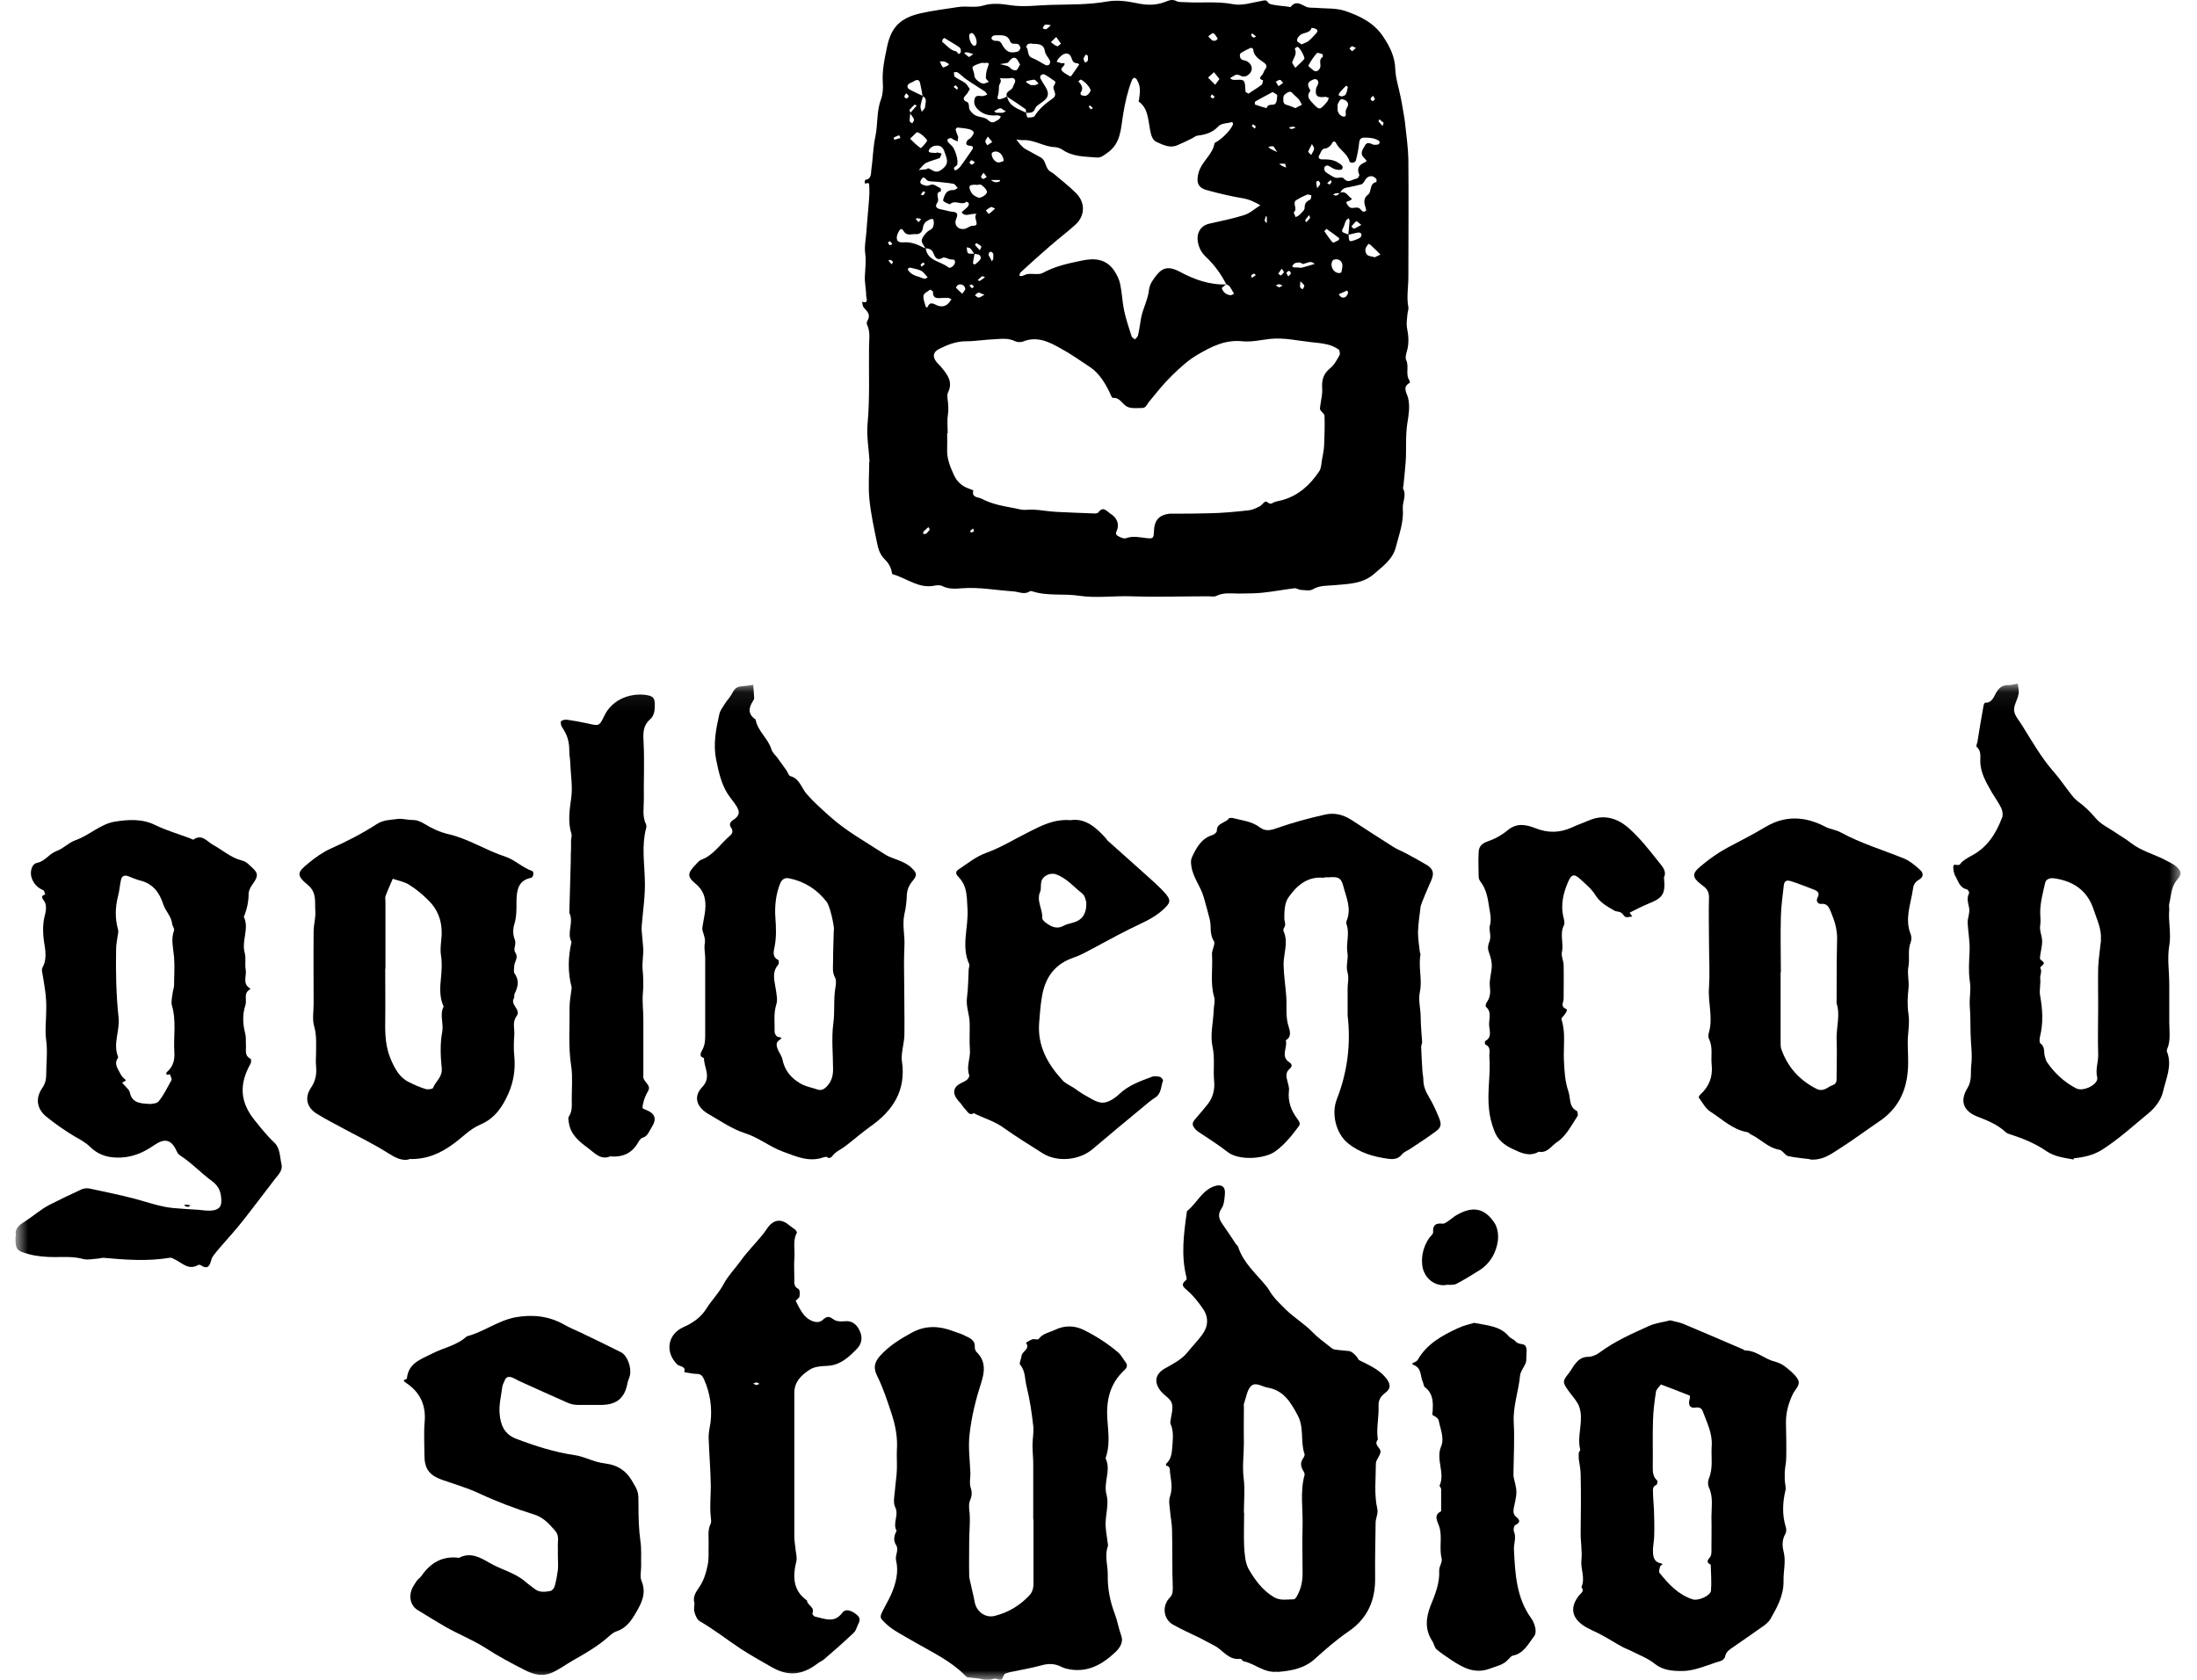
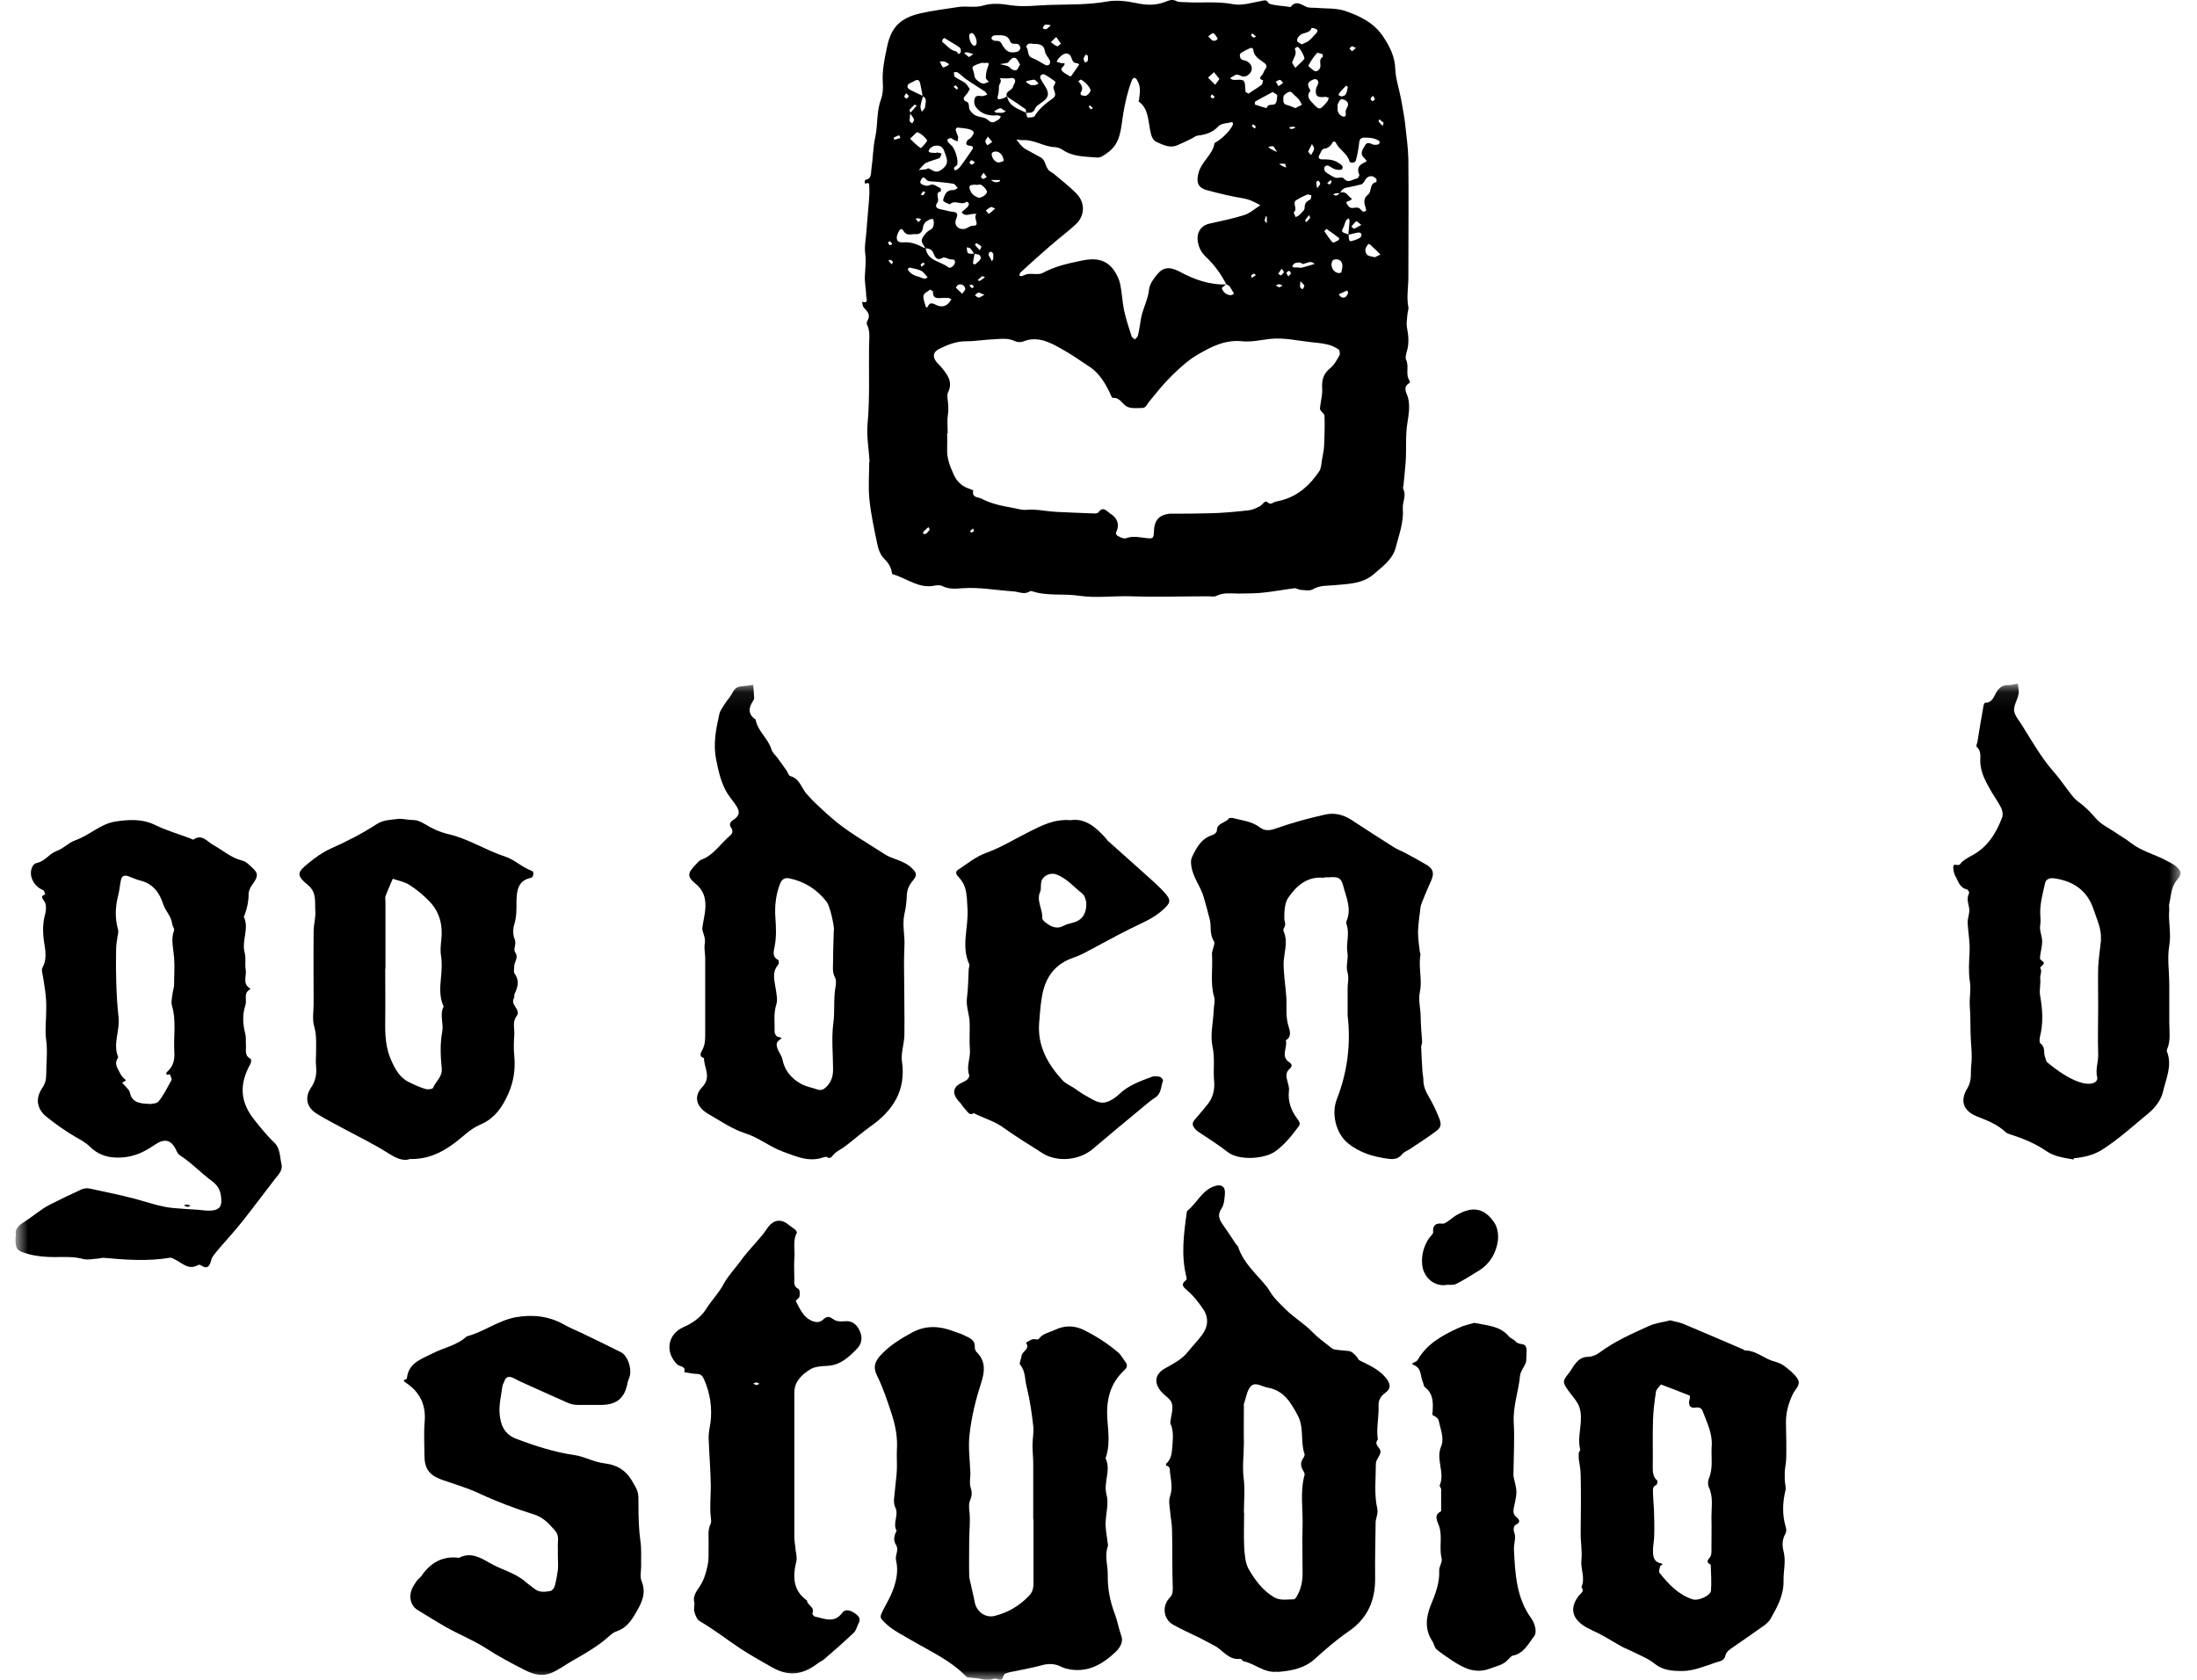
<svg xmlns="http://www.w3.org/2000/svg" width="119" height="91" viewBox="0 0 119 91" fill="none">
  <g clip-path="url(#clip0_21_1640)">
    <mask id="mask0_21_1640" style="mask-type:luminance" maskUnits="userSpaceOnUse" x="0" y="37" width="119" height="54">
      <path d="M118.145 37.074H0.856V91H118.145V37.074Z" fill="white" />
    </mask>
    <g mask="url(#mask0_21_1640)">
      <path d="M0.869 66.964C0.776 66.581 1.001 66.382 1.37 66.158C1.818 65.867 2.227 65.497 2.702 65.259C3.269 64.969 3.85 64.691 4.43 64.427C4.549 64.374 4.72 64.361 4.852 64.387C5.67 64.559 6.488 64.731 7.306 64.942C7.992 65.127 8.677 65.378 9.39 65.444C9.838 65.484 10.287 65.51 10.722 65.537C11.012 65.563 11.289 65.616 11.579 65.563C11.843 65.51 11.975 65.378 11.988 65.114C11.988 64.651 11.909 64.295 11.474 63.977C10.88 63.541 10.366 62.986 9.733 62.577C9.601 62.498 9.548 62.286 9.456 62.141C9.231 61.784 8.954 61.705 8.572 61.903C8.466 61.956 8.361 62.035 8.255 62.101C7.662 62.498 7.042 62.735 6.303 62.709C5.736 62.696 5.274 62.511 4.892 62.141C4.641 61.89 4.338 61.731 4.034 61.559C3.507 61.242 2.992 60.885 2.504 60.489C1.99 60.066 1.911 59.498 2.28 58.956C2.452 58.705 2.504 58.48 2.504 58.19C2.504 57.582 2.583 56.974 2.504 56.38C2.425 55.811 2.504 55.27 2.504 54.715C2.531 54.014 2.399 53.327 2.28 52.64C2.241 52.442 2.346 52.362 2.386 52.23C2.491 51.94 2.478 51.583 2.425 51.266C2.32 50.671 2.28 50.09 2.452 49.495C2.504 49.297 2.518 49.019 2.412 48.848C2.293 48.649 2.161 48.557 2.452 48.451C2.412 48.372 2.399 48.253 2.346 48.227C2.03 48.094 1.818 47.87 1.713 47.553C1.607 47.249 1.713 46.799 2.003 46.747C2.452 46.654 2.663 46.244 3.072 46.099C3.441 45.967 3.731 45.637 4.087 45.518C4.839 45.253 5.433 44.645 6.211 44.513C6.936 44.395 7.688 44.342 8.414 44.698C9.007 44.989 9.654 45.174 10.287 45.412C10.353 45.438 10.458 45.504 10.485 45.478C10.946 45.161 11.223 45.597 11.54 45.769C12.054 46.046 12.503 46.469 13.096 46.614C13.215 46.641 13.334 46.707 13.426 46.786C13.94 47.262 14.099 47.328 13.65 47.949C13.558 48.081 13.466 48.266 13.466 48.425C13.466 48.834 13.386 49.218 13.241 49.587C13.241 49.614 13.202 49.64 13.202 49.654C13.518 50.301 13.07 50.962 13.255 51.623C13.334 51.9 13.255 52.23 13.307 52.521C13.373 52.865 13.109 53.274 13.531 53.538C13.545 53.538 13.558 53.591 13.558 53.591C13.162 53.789 13.386 54.173 13.294 54.45C13.123 54.966 13.149 55.468 13.281 55.983C13.334 56.168 13.307 56.38 13.32 56.578C13.347 56.855 13.215 57.185 13.571 57.357C13.611 57.37 13.611 57.556 13.571 57.622C12.938 58.745 13.004 59.696 13.782 60.674C14.125 61.097 14.455 61.52 14.851 61.89C15.18 62.194 15.154 62.669 15.246 63.066C15.325 63.383 15.101 63.621 14.903 63.858C14.547 64.308 14.217 64.77 13.861 65.22C13.545 65.629 13.228 66.052 12.898 66.448C12.516 66.911 12.107 67.347 11.724 67.809C11.619 67.942 11.487 68.087 11.447 68.246C11.355 68.602 11.236 68.787 10.867 68.536C10.828 68.51 10.761 68.51 10.722 68.536C10.221 68.814 9.891 68.444 9.508 68.246C9.403 68.193 9.284 68.113 9.179 68.14C7.992 68.338 6.791 68.246 5.604 68.14C5.512 68.14 5.419 68.166 5.327 68.18C5.05 68.193 4.76 68.272 4.509 68.206C3.995 68.061 3.467 68.1 2.953 68.1C2.478 68.1 2.016 68.061 1.555 67.942C0.895 67.757 0.829 67.704 0.842 66.977L0.869 66.964ZM8.097 59.815C8.189 59.789 8.493 59.802 8.598 59.657C8.875 59.313 9.073 58.903 9.284 58.52C9.324 58.441 9.231 58.309 9.205 58.19C9.02 58.282 8.941 58.163 9.06 58.058C9.39 57.767 9.469 57.397 9.443 57.001C9.39 56.155 9.561 55.309 9.311 54.464C9.258 54.265 9.324 54.014 9.35 53.803C9.363 53.657 9.429 53.512 9.429 53.367C9.429 52.865 9.469 52.362 9.429 51.86C9.39 51.371 9.245 50.896 9.429 50.394C9.456 50.301 9.337 50.169 9.324 50.05C9.284 49.64 8.968 49.363 8.849 49.006C8.638 48.345 8.282 47.87 7.583 47.698C7.372 47.645 7.161 47.553 6.963 47.473C6.765 47.394 6.607 47.434 6.554 47.658C6.488 47.949 6.475 48.24 6.396 48.53C6.237 49.151 6.224 49.759 6.396 50.367C6.422 50.473 6.396 50.605 6.369 50.724C6.343 50.949 6.29 51.16 6.29 51.385C6.264 52.627 6.29 53.882 6.422 55.124C6.501 55.838 6.105 56.538 6.396 57.252C6.396 57.265 6.396 57.304 6.382 57.318C6.184 57.595 6.343 57.846 6.475 58.084C6.541 58.216 6.62 58.348 6.725 58.428C6.989 58.613 6.514 58.573 6.659 58.705C6.765 58.811 6.857 58.93 6.963 59.035C6.989 59.075 7.015 59.128 7.029 59.168C7.134 59.709 7.53 59.789 8.11 59.802L8.097 59.815Z" fill="black" />
      <path d="M69.182 90.564C68.483 90.643 67.981 90.128 67.362 89.996C67.296 89.982 67.243 89.864 67.19 89.864C66.544 89.956 66.24 89.388 65.779 89.15C65.515 89.018 65.264 88.872 65.001 88.74C64.512 88.502 64.011 88.278 63.536 88.013C63.009 87.71 62.93 86.996 63.352 86.56C63.523 86.388 63.523 86.23 63.523 85.992C63.484 84.961 63.51 83.93 63.484 82.9C63.484 82.556 63.404 82.213 63.378 81.869C63.352 81.592 63.286 81.288 63.378 81.05C63.523 80.614 63.431 80.217 63.378 79.808C63.352 79.649 63.418 79.438 63.167 79.398C63.167 79.398 63.141 79.306 63.167 79.292C63.497 79.002 63.47 78.592 63.51 78.222C63.536 77.852 63.563 77.469 63.391 77.112C63.391 77.086 63.391 77.059 63.391 77.033C63.431 76.689 63.563 76.319 63.47 76.015C63.391 75.751 63.022 75.579 62.837 75.315C62.494 74.853 62.587 74.43 63.088 74.139C63.523 73.888 63.972 73.677 64.301 73.28C64.565 72.95 64.868 72.646 65.119 72.302C65.449 71.853 65.475 71.364 65.159 70.902C64.921 70.558 64.657 70.214 64.341 69.937C64.117 69.739 63.906 69.607 64.249 69.342C64.288 69.316 64.275 69.197 64.249 69.131C63.972 67.995 64.117 66.858 64.275 65.722C64.275 65.669 64.288 65.616 64.315 65.59C64.829 65.18 65.106 64.48 65.792 64.255C66.161 64.136 66.385 64.281 66.346 64.691C66.32 64.955 66.306 65.272 66.161 65.471C65.937 65.801 66.029 66.052 66.227 66.33C66.465 66.673 66.702 67.03 66.939 67.387C66.979 67.453 67.058 67.492 67.071 67.572C67.362 68.431 68.034 68.999 68.588 69.673C68.72 69.831 68.799 70.003 68.918 70.162C69.116 70.439 69.38 70.664 69.617 70.915C70.079 71.377 70.633 71.694 71.081 72.157C71.371 72.461 71.728 72.712 72.057 72.976C72.268 73.148 72.268 73.108 73.047 73.188C73.218 73.201 73.403 73.386 73.521 73.544C73.561 73.597 73.561 73.663 73.653 73.703C74.155 73.954 74.682 74.179 75.065 74.641C75.329 74.971 75.355 75.222 75.025 75.46C74.775 75.645 74.656 75.87 74.669 76.147C74.695 76.769 74.537 77.376 74.629 77.984C74.392 78.275 74.775 78.42 74.775 78.632C74.775 78.856 74.524 79.068 74.524 79.292C74.524 80.112 74.418 80.931 74.603 81.75C74.656 81.975 74.524 82.226 74.511 82.464C74.498 83.468 74.471 84.472 74.484 85.477C74.498 86.705 74.075 87.683 73.02 88.397C72.387 88.833 71.793 89.348 71.226 89.864C70.646 90.392 69.934 90.511 69.208 90.577L69.182 90.564ZM67.388 81.962C67.388 82.569 67.362 83.164 67.388 83.772C67.414 84.181 67.441 84.644 67.625 84.988C67.968 85.582 68.377 86.15 68.997 86.52C69.353 86.732 69.723 86.639 70.079 86.639C70.145 86.639 70.224 86.52 70.263 86.441C70.475 86.058 70.554 85.662 70.554 85.225C70.554 84.38 70.527 83.521 70.554 82.675C70.58 81.75 70.409 80.825 70.659 79.913C70.686 79.834 70.62 79.728 70.567 79.636C70.448 79.424 70.435 79.226 70.567 79.028C70.62 78.949 70.686 78.83 70.659 78.764C70.422 78.09 70.659 77.337 70.277 76.65C69.894 75.936 69.512 75.315 68.654 75.17C68.351 75.117 67.995 74.839 67.744 75.104C67.533 75.341 67.493 75.738 67.375 76.055C67.362 76.095 67.375 76.161 67.375 76.2C67.375 76.848 67.362 77.508 67.375 78.156C67.375 78.79 67.282 79.424 67.362 80.072C67.441 80.693 67.375 81.327 67.375 81.948L67.388 81.962Z" fill="black" />
-       <path d="M112.327 62.815C111.813 62.722 111.299 62.669 110.85 62.365C110.243 61.943 109.557 61.665 108.845 61.441C108.753 61.414 108.661 61.361 108.595 61.295C108.186 60.925 107.684 60.714 107.17 60.516C106.365 60.225 106.115 59.67 106.576 58.93C106.827 58.507 106.722 58.097 106.774 57.688C106.84 57.133 106.748 56.551 106.735 55.97C106.722 55.494 106.735 55.019 106.695 54.543C106.656 54.08 106.774 53.618 106.695 53.155C106.616 52.614 106.656 52.085 106.682 51.543C106.708 51.028 106.603 50.513 106.576 49.984C106.576 49.72 106.708 49.442 106.656 49.178C106.603 48.901 106.511 48.663 106.656 48.385C106.682 48.346 106.59 48.187 106.524 48.174C106.141 48.094 106.075 47.738 105.917 47.473C105.838 47.341 105.798 47.143 105.798 46.971C105.798 46.707 106.062 46.971 106.181 46.8C106.313 46.614 106.563 46.482 106.774 46.363C107.645 45.914 108.12 45.148 108.449 44.276C108.502 44.13 108.463 43.919 108.397 43.773C108.252 43.483 108.067 43.218 107.895 42.941C107.592 42.399 107.262 41.871 107.262 41.223C107.262 40.959 107.315 40.668 107.064 40.457C107.025 40.43 107.078 40.285 107.104 40.206C107.21 39.558 107.315 38.898 107.434 38.25C107.434 38.184 107.5 38.065 107.526 38.065C107.882 38.092 107.988 37.761 108.107 37.55C108.278 37.246 108.463 37.1 108.806 37.114C108.964 37.114 109.135 37.061 109.294 37.034C109.307 37.219 109.373 37.418 109.333 37.603C109.28 37.92 109.056 38.224 109.096 38.514C109.135 38.805 109.399 39.069 109.557 39.347C110.085 40.193 110.573 41.051 111.233 41.805C111.562 42.175 111.839 42.597 112.143 42.981C112.262 43.139 112.393 43.298 112.552 43.417C112.921 43.681 113.224 43.985 113.515 44.328C113.792 44.659 114.227 44.857 114.596 45.108C114.86 45.293 115.15 45.452 115.401 45.65C115.981 46.112 116.693 46.271 117.327 46.614C117.524 46.72 117.736 46.813 117.894 46.958C118.184 47.222 118.184 47.368 117.894 47.698C117.59 48.068 117.604 48.531 117.498 48.953C117.472 49.046 117.498 49.152 117.498 49.257C117.432 49.918 117.617 50.552 117.498 51.226C117.379 51.913 117.498 52.627 117.498 53.327C117.498 54.001 117.498 54.688 117.498 55.362C117.498 55.864 117.59 56.366 117.379 56.842C117.366 56.882 117.353 56.948 117.379 56.987C117.67 57.741 117.313 58.454 117.155 59.154C117.063 59.577 116.72 60.027 116.377 60.304C115.559 60.978 114.768 61.705 113.858 62.286C113.369 62.59 112.855 62.696 112.314 62.749L112.327 62.815ZM113.792 50.922C113.844 50.314 113.567 49.799 113.396 49.257C113.053 48.227 112.288 47.724 111.246 47.579C111.022 47.553 110.811 47.632 110.771 47.843C110.652 48.372 110.507 48.901 110.507 49.429C110.507 49.654 110.547 49.878 110.507 50.129C110.454 50.407 110.613 50.711 110.613 50.988C110.613 51.305 110.507 51.609 110.494 51.926C110.494 52.006 110.705 52.085 110.705 52.178C110.705 52.257 110.494 52.389 110.507 52.429C110.626 52.627 110.494 52.812 110.507 52.984C110.547 53.314 110.441 53.657 110.507 53.961C110.639 54.701 110.679 55.428 110.494 56.168C110.468 56.287 110.454 56.485 110.52 56.525C110.797 56.723 110.679 57.027 110.771 57.278C110.811 57.371 110.824 57.476 110.877 57.542C111.285 58.137 111.813 58.626 112.446 58.956C112.829 59.168 113.686 58.745 113.594 58.362C113.488 57.926 113.66 57.542 113.647 57.133C113.62 56.261 113.647 55.375 113.647 54.503C113.647 53.803 113.633 53.102 113.647 52.402C113.673 51.9 113.752 51.398 113.805 50.896L113.792 50.922Z" fill="black" />
+       <path d="M112.327 62.815C111.813 62.722 111.299 62.669 110.85 62.365C110.243 61.943 109.557 61.665 108.845 61.441C108.753 61.414 108.661 61.361 108.595 61.295C108.186 60.925 107.684 60.714 107.17 60.516C106.365 60.225 106.115 59.67 106.576 58.93C106.827 58.507 106.722 58.097 106.774 57.688C106.84 57.133 106.748 56.551 106.735 55.97C106.722 55.494 106.735 55.019 106.695 54.543C106.656 54.08 106.774 53.618 106.695 53.155C106.616 52.614 106.656 52.085 106.682 51.543C106.708 51.028 106.603 50.513 106.576 49.984C106.576 49.72 106.708 49.442 106.656 49.178C106.603 48.901 106.511 48.663 106.656 48.385C106.682 48.346 106.59 48.187 106.524 48.174C106.141 48.094 106.075 47.738 105.917 47.473C105.838 47.341 105.798 47.143 105.798 46.971C105.798 46.707 106.062 46.971 106.181 46.8C106.313 46.614 106.563 46.482 106.774 46.363C107.645 45.914 108.12 45.148 108.449 44.276C108.502 44.13 108.463 43.919 108.397 43.773C108.252 43.483 108.067 43.218 107.895 42.941C107.592 42.399 107.262 41.871 107.262 41.223C107.262 40.959 107.315 40.668 107.064 40.457C107.025 40.43 107.078 40.285 107.104 40.206C107.21 39.558 107.315 38.898 107.434 38.25C107.434 38.184 107.5 38.065 107.526 38.065C107.882 38.092 107.988 37.761 108.107 37.55C108.278 37.246 108.463 37.1 108.806 37.114C108.964 37.114 109.135 37.061 109.294 37.034C109.307 37.219 109.373 37.418 109.333 37.603C109.28 37.92 109.056 38.224 109.096 38.514C109.135 38.805 109.399 39.069 109.557 39.347C110.085 40.193 110.573 41.051 111.233 41.805C111.562 42.175 111.839 42.597 112.143 42.981C112.262 43.139 112.393 43.298 112.552 43.417C112.921 43.681 113.224 43.985 113.515 44.328C113.792 44.659 114.227 44.857 114.596 45.108C114.86 45.293 115.15 45.452 115.401 45.65C115.981 46.112 116.693 46.271 117.327 46.614C117.524 46.72 117.736 46.813 117.894 46.958C118.184 47.222 118.184 47.368 117.894 47.698C117.59 48.068 117.604 48.531 117.498 48.953C117.472 49.046 117.498 49.152 117.498 49.257C117.432 49.918 117.617 50.552 117.498 51.226C117.379 51.913 117.498 52.627 117.498 53.327C117.498 54.001 117.498 54.688 117.498 55.362C117.498 55.864 117.59 56.366 117.379 56.842C117.366 56.882 117.353 56.948 117.379 56.987C117.67 57.741 117.313 58.454 117.155 59.154C117.063 59.577 116.72 60.027 116.377 60.304C115.559 60.978 114.768 61.705 113.858 62.286C113.369 62.59 112.855 62.696 112.314 62.749L112.327 62.815ZM113.792 50.922C113.844 50.314 113.567 49.799 113.396 49.257C113.053 48.227 112.288 47.724 111.246 47.579C111.022 47.553 110.811 47.632 110.771 47.843C110.652 48.372 110.507 48.901 110.507 49.429C110.507 49.654 110.547 49.878 110.507 50.129C110.454 50.407 110.613 50.711 110.613 50.988C110.613 51.305 110.507 51.609 110.494 51.926C110.494 52.006 110.705 52.085 110.705 52.178C110.705 52.257 110.494 52.389 110.507 52.429C110.626 52.627 110.494 52.812 110.507 52.984C110.547 53.314 110.441 53.657 110.507 53.961C110.639 54.701 110.679 55.428 110.494 56.168C110.468 56.287 110.454 56.485 110.52 56.525C110.797 56.723 110.679 57.027 110.771 57.278C110.811 57.371 110.824 57.476 110.877 57.542C112.829 59.168 113.686 58.745 113.594 58.362C113.488 57.926 113.66 57.542 113.647 57.133C113.62 56.261 113.647 55.375 113.647 54.503C113.647 53.803 113.633 53.102 113.647 52.402C113.673 51.9 113.752 51.398 113.805 50.896L113.792 50.922Z" fill="black" />
      <path d="M44.819 62.669C44.819 62.669 44.674 62.669 44.608 62.696C43.817 62.973 43.144 62.656 42.418 62.392C41.693 62.128 41.099 61.625 40.347 61.388C39.648 61.163 39.029 60.727 38.382 60.357C37.736 59.987 37.538 59.419 38.026 58.903C38.567 58.335 38.118 57.833 38.132 57.318C37.815 57.225 37.986 56.987 38.052 56.855C38.211 56.551 38.197 56.234 38.197 55.904C38.197 54.569 38.197 53.248 38.197 51.913C38.197 51.649 38.132 51.385 38.171 51.134C38.224 50.869 38.118 50.645 38.052 50.407C38.026 50.314 38.052 50.209 38.066 50.103C38.105 49.839 38.171 49.574 38.197 49.31C38.25 48.742 38.158 48.266 37.657 47.857C37.195 47.473 37.261 47.288 37.657 46.865C37.762 46.76 37.868 46.614 37.986 46.575C38.659 46.324 39.015 45.716 39.53 45.28C39.675 45.161 39.728 45.016 39.596 44.831C39.503 44.698 39.517 44.566 39.675 44.447C40.044 44.209 40.097 44.025 39.912 43.707C39.767 43.456 39.556 43.232 39.398 42.981C39.055 42.426 38.923 41.791 38.791 41.157C38.62 40.311 38.778 39.505 38.963 38.686C39.002 38.501 39.134 38.329 39.24 38.158C39.371 37.946 39.556 37.761 39.662 37.55C39.78 37.325 39.912 37.193 40.163 37.18C40.374 37.166 40.585 37.127 40.796 37.1C40.822 37.338 40.836 37.589 40.849 37.827C40.849 37.867 40.822 37.92 40.796 37.959C40.545 38.343 40.493 38.686 40.928 38.977C41.033 39.611 41.614 40.008 41.785 40.602C41.838 40.774 42.01 40.919 42.128 41.078C42.286 41.303 42.445 41.514 42.603 41.739C42.669 41.844 42.722 42.016 42.801 42.042C43.315 42.175 43.408 42.69 43.698 43.02C44.08 43.456 44.502 43.826 44.925 44.209C45.835 45.029 46.916 45.623 47.932 46.284C48.222 46.469 48.578 46.548 48.882 46.694C49.08 46.786 49.277 46.905 49.422 47.064C49.673 47.302 49.673 47.447 49.409 47.751C49.225 47.975 49.132 48.213 49.119 48.491C49.106 48.834 49.066 49.191 48.987 49.522C48.855 50.116 49.027 50.697 48.987 51.279C48.961 51.874 48.961 52.481 48.974 53.089C48.974 54.067 49 55.045 48.987 56.023C48.987 56.366 48.895 56.71 48.855 57.053C48.842 57.199 48.829 57.357 48.855 57.503C49.08 59.062 48.38 60.159 47.154 61.018C46.692 61.348 46.257 61.731 45.808 62.075C45.597 62.246 45.32 62.352 45.149 62.55C45.03 62.682 44.977 62.801 44.779 62.682L44.819 62.669ZM45.175 50.38C45.175 50.09 44.951 49.072 44.779 48.861C44.265 48.187 43.579 47.751 42.735 47.579C42.511 47.539 42.352 47.632 42.26 47.857C42.023 48.438 41.957 49.086 41.996 49.68C42.036 50.222 42.062 50.737 41.957 51.279C41.917 51.517 41.798 51.834 42.155 52.006C42.194 52.019 42.194 52.204 42.155 52.257C41.785 52.68 41.957 53.142 42.023 53.605C42.062 53.869 42.128 54.173 42.049 54.411C41.891 54.913 41.97 55.402 41.957 55.904C41.957 55.996 42.049 56.155 42.128 56.168C42.379 56.221 42.379 56.221 42.168 56.38C41.996 56.512 42.075 56.736 42.168 56.934C42.247 57.08 42.339 57.225 42.379 57.384C42.498 57.992 42.854 58.414 43.368 58.705C43.645 58.864 43.975 58.917 44.278 59.022C44.463 59.088 44.608 59.022 44.753 58.89C45.017 58.626 45.123 58.322 45.123 57.939C45.123 57.106 45.03 56.274 45.136 55.441C45.228 54.794 45.136 54.133 45.254 53.472C45.281 53.301 45.307 53.089 45.228 52.957C45.07 52.666 45.123 52.376 45.123 52.072C45.123 51.504 45.149 50.949 45.162 50.38H45.175Z" fill="black" />
      <path d="M55.965 82.318C55.965 81.314 55.965 80.31 55.965 79.306C55.965 78.962 55.925 78.632 55.925 78.288C55.925 77.945 56.005 77.588 55.965 77.244C55.886 76.531 55.78 75.817 55.609 75.13C55.503 74.734 55.556 74.284 55.253 73.928C55.187 73.848 55.319 73.61 55.332 73.452C55.358 73.201 55.82 73.082 55.569 72.738C55.688 72.672 55.807 72.593 55.925 72.553C56.031 72.527 56.216 72.593 56.255 72.54C56.479 72.236 56.849 72.183 57.152 72.038C57.68 71.787 58.221 71.8 58.735 72.064C59.395 72.395 60.028 72.804 60.582 73.28C60.74 73.425 60.845 73.637 60.977 73.809C61.083 73.954 61.043 74.086 60.925 74.205C60.094 74.958 59.896 75.91 59.988 76.993C60.041 77.654 60.12 78.341 59.883 79.002C60.199 79.649 59.751 80.297 59.935 80.971C60.067 81.446 59.896 82.001 59.883 82.53C59.883 82.82 59.935 83.124 59.975 83.415C59.975 83.534 60.041 83.679 60.001 83.785C59.817 84.3 60.014 84.816 60.001 85.318C59.988 86.045 60.12 86.745 60.384 87.432C60.529 87.815 60.595 88.238 60.74 88.635C60.845 88.925 60.687 89.229 60.463 89.454C59.751 90.141 58.959 90.617 57.917 90.432C57.772 90.405 57.627 90.366 57.495 90.3C57.112 90.101 56.743 90.115 56.347 90.234C55.807 90.379 55.239 90.471 54.685 90.59C54.62 90.603 54.54 90.643 54.474 90.656C54.29 90.709 54.343 91.132 54.079 90.987C53.841 90.868 53.709 91.013 53.525 91.026C53.353 91.026 53.195 90.96 53.023 90.934C52.826 90.907 52.628 90.894 52.43 90.868C52.364 90.868 52.298 90.788 52.245 90.736C51.493 89.982 50.544 89.533 49.647 89.018C49.264 88.793 48.868 88.582 48.486 88.344C48.301 88.225 48.117 88.093 47.958 87.934C47.642 87.63 47.642 87.617 47.827 87.234C47.972 86.943 48.143 86.666 48.275 86.362C48.526 85.78 48.684 85.159 48.539 84.552C48.46 84.248 48.71 83.983 48.539 83.706C48.367 83.442 48.433 83.177 48.565 82.926C48.328 82.517 48.71 82.081 48.486 81.644C48.367 81.407 48.446 81.05 48.473 80.746C48.499 80.376 48.565 80.006 48.578 79.636C48.592 79.279 48.565 78.936 48.578 78.579C48.631 77.865 48.499 77.205 48.275 76.531C48.051 75.857 47.827 75.17 47.51 74.535C47.299 74.113 47.352 73.809 47.668 73.452C48.169 72.897 48.776 72.527 49.409 72.183C50.148 71.787 50.887 71.827 51.639 72.117C51.85 72.197 52.061 72.249 52.258 72.355C52.522 72.487 52.826 72.58 52.799 72.989C52.799 73.082 52.839 73.188 52.905 73.254C53.419 73.756 53.327 74.35 53.142 74.919C52.852 75.817 52.628 76.729 52.522 77.654C52.43 78.367 52.535 79.107 52.562 79.821C52.562 80.072 52.496 80.35 52.575 80.587C52.667 80.852 52.641 81.063 52.535 81.301C52.483 81.433 52.483 81.605 52.496 81.75C52.575 82.332 52.496 82.926 52.496 83.508C52.496 84.115 52.483 84.71 52.496 85.318C52.496 85.556 52.588 85.794 52.628 86.031C52.681 86.269 52.746 86.507 52.786 86.745C52.865 87.287 53.353 87.67 53.881 87.538C54.62 87.353 55.253 86.97 55.767 86.415C55.965 86.203 55.991 85.926 55.978 85.635C55.978 84.525 55.978 83.428 55.978 82.318H55.952H55.965Z" fill="black" />
      <path d="M71.701 47.553C70.804 47.46 70.224 47.989 69.775 48.636C69.578 48.927 69.564 49.376 69.564 49.759C69.564 49.918 69.67 50.063 69.564 50.235C69.525 50.288 69.498 50.394 69.525 50.447C69.802 51.068 69.511 51.675 69.525 52.283C69.538 52.851 69.63 53.42 69.67 53.988C69.709 54.53 69.617 55.071 69.802 55.626C69.868 55.838 69.973 56.181 69.643 56.353C69.762 56.736 69.34 57.212 69.828 57.542C70.013 57.661 69.986 57.78 69.855 57.899C69.617 58.097 69.67 58.335 69.736 58.586C69.775 58.745 69.841 58.93 69.815 59.088C69.749 59.67 69.934 60.172 70.277 60.621C70.369 60.753 70.461 60.872 70.343 61.018C69.973 61.52 69.591 61.995 69.089 62.365C68.509 62.788 67.111 62.894 66.491 62.405C66.003 62.022 65.475 61.691 64.961 61.348C64.882 61.295 64.802 61.242 64.737 61.163C64.552 60.938 64.552 60.833 64.776 60.582C64.987 60.331 65.198 60.093 65.396 59.842C65.7 59.472 65.805 59.022 65.765 58.586C65.7 57.952 65.818 57.331 65.673 56.684C65.541 56.076 65.713 55.402 65.739 54.754C65.739 54.503 65.831 54.239 65.765 54.014C65.541 53.248 65.7 52.468 65.647 51.702C65.633 51.464 65.845 51.134 65.752 50.988C65.502 50.605 65.62 50.196 65.528 49.812C65.422 49.403 65.317 49.006 65.198 48.597C65.027 48.002 64.605 47.526 64.525 46.892C64.499 46.707 64.499 46.562 64.578 46.403C64.816 45.901 65.079 45.425 65.66 45.24C65.765 45.214 65.91 45.095 65.91 45.002C65.91 44.566 66.385 44.593 66.557 44.342C66.583 44.302 66.702 44.302 66.768 44.315C67.269 44.447 67.797 44.487 68.232 44.817C68.509 45.029 68.786 45.002 69.142 44.87C70 44.566 70.883 44.328 71.767 44.13C72.268 44.011 72.756 44.13 73.205 44.421C73.957 44.91 74.709 45.399 75.46 45.874C75.685 46.02 75.948 46.112 76.186 46.245C76.529 46.429 76.885 46.628 77.228 46.826C77.742 47.117 77.663 47.42 77.439 47.883C77.386 47.989 76.964 48.993 76.951 49.086C76.898 49.548 76.819 50.024 76.806 50.486C76.806 50.83 76.859 51.173 76.898 51.517C76.898 51.596 76.951 51.662 76.938 51.728C76.819 52.389 77.043 53.063 76.911 53.71C76.806 54.199 76.951 54.635 76.951 55.098C76.951 55.547 77.004 55.996 77.03 56.446C77.03 56.538 76.977 56.617 76.977 56.71C76.99 57.133 77.017 57.556 77.043 57.978C77.043 58.15 77.096 58.322 77.096 58.494C77.096 58.837 77.215 59.115 77.386 59.406C77.597 59.762 77.782 60.145 77.94 60.542C78.098 60.938 78.059 61.084 77.729 61.322C77.294 61.639 76.832 61.943 76.371 62.246C76.225 62.339 76.041 62.405 75.935 62.537C75.737 62.788 75.487 62.815 75.197 62.775C74.405 62.669 73.653 62.458 73.007 61.929C72.361 61.401 72.097 60.331 72.413 59.538C72.981 58.084 73.178 56.565 72.994 55.005C72.994 54.913 72.994 54.834 72.994 54.741C72.994 54.371 72.994 54.001 72.994 53.631C72.981 53.301 73.086 52.997 72.981 52.64C72.888 52.323 73.046 51.94 72.981 51.596C72.901 51.094 73.112 50.579 72.941 50.09C72.915 50.024 72.915 49.944 72.941 49.878C73.218 49.218 72.915 48.61 72.756 47.989C72.638 47.553 72.493 47.487 71.991 47.526C71.912 47.526 71.846 47.526 71.767 47.526L71.701 47.553Z" fill="black" />
      <path d="M90.497 71.536C90.735 71.602 90.933 71.628 91.117 71.694C92.212 72.157 93.307 72.619 94.402 73.095C94.441 73.108 94.494 73.161 94.534 73.161C95.14 73.161 95.562 73.624 96.117 73.756C96.301 73.809 96.499 73.888 96.657 74.007C96.908 74.205 97.185 74.416 97.356 74.681C97.581 75.011 97.225 75.262 97.106 75.526C96.868 76.028 96.723 76.544 96.737 77.112C96.75 77.733 96.763 78.367 96.75 78.988C96.75 79.24 96.684 79.477 96.671 79.728C96.671 79.874 96.671 80.019 96.671 80.151C96.671 80.35 96.75 80.561 96.71 80.733C96.552 81.393 96.525 82.054 96.723 82.715C96.763 82.82 96.763 82.992 96.71 83.085C96.525 83.389 96.525 83.732 96.605 84.036C96.75 84.591 96.591 85.106 96.605 85.648C96.618 86.441 96.248 87.088 95.879 87.736C95.8 87.855 95.681 87.961 95.562 88.053C95.022 88.436 94.468 88.82 93.914 89.203C93.716 89.348 93.492 89.454 93.439 89.745C93.426 89.837 93.294 89.956 93.201 89.982C92.502 90.181 91.83 90.524 91.104 90.524C90.616 90.524 90.088 90.498 89.64 90.141C89.284 89.85 88.835 89.678 88.413 89.467C88.242 89.374 88.044 89.308 87.873 89.216C87.503 89.018 87.16 88.793 86.791 88.595C86.448 88.397 86.052 88.265 85.736 88.04C85.116 87.604 85.05 87.049 85.511 86.454C85.63 86.296 85.841 86.216 85.656 85.979C85.881 85.49 85.604 85.001 85.656 84.525C85.709 84.01 85.604 83.508 85.617 82.992C85.617 82.49 85.63 81.988 85.63 81.486C85.63 80.957 85.63 80.429 85.617 79.9C85.617 79.609 85.551 79.319 85.511 79.015C85.511 78.922 85.511 78.817 85.511 78.724C85.511 78.658 85.604 78.579 85.591 78.526C85.419 77.839 85.722 77.152 85.604 76.465C85.577 76.306 85.525 76.134 85.432 75.989C85.287 75.751 85.103 75.553 84.944 75.328C84.628 74.879 84.628 74.826 84.984 74.377C85.089 74.245 85.168 74.086 85.274 73.941C85.459 73.703 85.656 73.505 86.013 73.505C86.237 73.505 86.501 73.386 86.685 73.24C87.49 72.646 88.4 72.249 89.297 71.84C89.666 71.668 90.102 71.628 90.471 71.523L90.497 71.536ZM89.957 75.011C89.864 75.143 89.706 75.262 89.693 75.407C89.614 75.923 89.548 76.438 89.534 76.967C89.508 77.799 89.534 78.618 89.521 79.451C89.521 79.728 89.521 79.993 89.759 80.204C89.798 80.231 89.759 80.429 89.719 80.442C89.534 80.508 89.521 80.667 89.534 80.812C89.534 81.129 89.574 81.459 89.587 81.777C89.6 82.239 89.614 82.715 89.6 83.177C89.6 83.468 89.521 83.772 89.534 84.063C89.534 84.327 89.6 84.618 89.93 84.684C89.97 84.684 90.022 84.723 90.062 84.737C90.009 84.776 89.93 84.816 89.917 84.869C89.891 84.974 89.838 85.146 89.891 85.212C90.379 85.82 90.906 86.388 91.671 86.639C91.988 86.745 92.647 86.441 92.674 86.177C92.713 85.701 92.674 85.239 92.661 84.763C92.384 84.631 92.502 84.512 92.634 84.34C92.713 84.234 92.7 84.049 92.7 83.904C92.7 83.323 92.713 82.754 92.7 82.173C92.7 81.631 92.806 81.076 92.555 80.561C92.502 80.442 92.502 80.244 92.555 80.112C92.806 79.53 92.674 78.936 92.713 78.341C92.766 77.667 92.463 77.086 92.239 76.478C92.186 76.319 92.08 76.213 91.83 76.253C91.526 76.306 91.421 76.095 91.526 75.764C91.539 75.711 91.539 75.606 91.526 75.606C91.025 75.407 90.524 75.209 89.957 74.998V75.011Z" fill="black" />
      <path d="M22.132 62.815C21.749 62.894 21.406 62.709 21.024 62.471C20.272 61.995 19.467 61.599 18.676 61.176C18.174 60.899 17.66 60.648 17.172 60.344C16.631 60.013 16.473 59.485 16.842 58.93C17.106 58.547 17.159 58.163 17.119 57.741C17.093 57.516 17.119 57.291 17.119 57.067C17.119 56.565 17.159 56.076 17.014 55.587C16.908 55.217 16.987 54.794 16.987 54.384C16.987 53.076 16.974 51.768 16.987 50.46C16.987 50.09 17.106 49.72 17.08 49.35C17.04 48.874 17.172 48.372 16.697 47.962C16.051 47.421 16.064 47.275 16.724 46.747C17.08 46.456 17.462 46.178 17.898 45.98C18.755 45.597 19.612 45.161 20.404 44.646C20.773 44.408 21.142 44.421 21.512 44.368C21.776 44.328 22.052 44.421 22.329 44.421C22.58 44.421 22.778 44.5 23.015 44.646C23.398 44.883 23.833 45.082 24.282 45.187C25.377 45.438 26.326 46.073 27.395 46.416C27.896 46.588 28.291 46.998 28.819 47.183C28.938 47.222 28.898 47.526 28.766 47.553C28.054 47.698 27.988 48.24 27.975 48.821C27.975 49.244 27.988 49.654 27.856 50.077C27.777 50.328 27.777 50.658 27.883 50.896C27.988 51.16 27.777 51.411 27.909 51.596C28.094 51.874 27.883 52.072 27.856 52.297C27.856 52.442 27.803 52.64 27.869 52.733C28.146 53.116 28.054 53.472 27.869 53.843C27.843 53.909 27.869 54.001 27.843 54.067C27.606 54.437 28.252 54.688 27.975 55.058C27.738 55.375 27.883 55.745 27.856 56.076C27.83 56.446 27.817 56.829 27.856 57.199C27.922 57.899 27.83 58.56 27.553 59.207C27.223 59.961 26.801 60.595 26.01 60.925C25.456 61.163 25.047 61.612 24.572 61.956C23.873 62.471 23.134 62.815 22.171 62.788L22.132 62.815ZM20.892 52.468H20.865C20.865 53.42 20.878 54.371 20.865 55.336C20.852 56.062 20.892 56.789 21.195 57.45C21.406 57.926 21.657 58.388 22.158 58.626C22.448 58.771 22.738 58.903 23.055 58.996C23.174 59.036 23.424 58.996 23.451 58.943C23.596 58.573 23.978 58.348 23.925 57.859C23.86 57.212 23.833 56.538 23.952 55.904C24.044 55.441 23.794 54.966 24.031 54.53C23.794 54.028 23.833 53.499 23.886 52.957C23.925 52.561 23.952 52.151 23.886 51.755C23.82 51.332 23.925 50.935 23.925 50.526C23.925 49.852 23.701 49.257 23.213 48.782C22.897 48.465 22.554 48.174 22.171 47.936C21.907 47.764 21.578 47.711 21.274 47.606C21.142 47.923 20.997 48.227 20.878 48.557C20.852 48.649 20.878 48.755 20.878 48.861C20.878 50.063 20.878 51.266 20.878 52.481L20.892 52.468Z" fill="black" />
-       <path d="M98.069 62.801C97.739 62.762 97.29 62.722 96.855 62.63C96.684 62.59 96.552 62.313 96.38 62.286C95.76 62.18 95.365 61.705 94.837 61.454C94.771 61.427 94.718 61.348 94.652 61.335C93.848 61.203 93.294 60.634 92.647 60.225C92.384 60.066 92.212 59.723 92.014 59.458C92.001 59.432 92.054 59.326 92.107 59.287C92.582 58.851 92.779 58.322 92.713 57.688C92.661 57.225 92.793 56.736 92.568 56.287C92.516 56.181 92.529 56.036 92.568 55.917C92.793 55.111 92.502 54.292 92.568 53.486C92.621 52.68 92.568 51.874 92.568 51.081C92.568 50.248 92.542 49.429 92.568 48.597C92.568 48.253 92.397 48.094 92.173 47.936C91.671 47.553 91.619 47.341 92.094 46.945C92.542 46.562 93.043 46.205 93.558 45.927C94.257 45.557 94.956 45.201 95.642 44.791C96.71 44.157 97.792 44.223 98.873 44.791C99.124 44.923 99.441 44.95 99.704 45.095C100.799 45.69 101.986 46.046 103.134 46.509C103.45 46.641 103.727 46.879 103.978 47.103C104.202 47.302 104.202 47.5 103.938 47.658C103.688 47.804 103.635 47.989 103.609 48.2C103.49 48.993 103.16 49.786 103.49 50.605C103.543 50.737 103.543 50.922 103.49 51.054C103.319 51.477 103.45 51.913 103.371 52.349C103.292 52.759 103.424 53.155 103.371 53.578C103.319 54.028 103.305 54.49 103.371 54.926C103.45 55.455 103.332 55.957 103.332 56.459C103.332 56.987 103.384 57.516 103.332 58.044C103.239 59.168 102.765 60.093 101.802 60.74C101.063 61.242 100.337 61.784 99.586 62.26C99.15 62.537 98.715 62.868 98.029 62.815L98.069 62.801ZM96.446 52.666C96.446 53.922 96.446 55.177 96.446 56.432C96.446 56.551 96.446 56.697 96.473 56.802C96.816 57.793 97.449 58.507 98.385 58.983C98.781 59.181 98.992 58.877 99.269 58.785C99.533 58.692 99.467 58.467 99.48 58.282C99.48 57.635 99.507 56.974 99.48 56.327C99.454 55.666 99.691 55.005 99.48 54.358C99.467 54.318 99.48 54.252 99.48 54.212C99.48 53.089 99.48 51.953 99.507 50.83C99.507 50.314 99.361 49.852 99.164 49.389C99.071 49.165 98.979 48.927 98.636 48.967C98.451 48.98 98.359 48.795 98.438 48.649C98.57 48.398 98.491 48.293 98.267 48.2C97.844 48.042 97.436 47.87 97.013 47.738C96.763 47.658 96.644 47.724 96.618 47.975C96.552 48.544 96.473 49.112 96.46 49.68C96.433 50.684 96.46 51.689 96.46 52.693L96.446 52.666Z" fill="black" />
      <path d="M30.217 84.287C30.217 84.142 30.217 83.983 30.217 83.838C30.191 83.521 30.323 83.204 30.059 82.913C29.729 82.543 29.439 82.199 28.912 82.041C27.909 81.724 26.92 81.354 25.957 80.904C25.311 80.6 24.611 80.402 23.939 80.165C23.24 79.913 22.989 79.557 22.989 78.83C22.989 78.222 22.949 77.627 23.002 77.02C23.081 76.108 22.738 75.407 22 74.919C21.696 74.72 22.026 74.747 22.039 74.681C22.118 73.835 22.804 73.637 23.424 73.32C24.044 73.003 24.756 72.884 25.284 72.395C26.194 72.157 26.959 71.549 27.909 71.364C28.859 71.192 29.742 71.298 30.56 71.76C30.864 71.932 31.18 72.064 31.497 72.21C32.209 72.553 32.921 72.897 33.634 73.254C33.963 73.412 34.214 74.06 34.122 74.496C34.095 74.641 34.016 74.773 33.99 74.919C33.845 75.711 33.436 76.081 32.631 76.108C32.183 76.108 31.734 76.108 31.273 76.108C31.101 76.108 30.93 76.068 30.771 76.002C29.888 75.619 29.004 75.209 28.12 74.813C27.988 74.747 27.856 74.668 27.711 74.615C27.566 74.562 27.408 74.588 27.342 74.773C27.302 74.892 27.223 74.998 27.21 75.117C27.144 75.619 27.012 76.134 27.065 76.623C27.118 77.178 27.302 77.694 27.962 77.945C29.004 78.341 30.046 78.671 31.128 78.83C31.51 78.883 31.879 79.055 32.262 79.173C32.447 79.226 32.644 79.266 32.842 79.292C33.449 79.372 33.911 79.676 34.214 80.191C34.583 80.812 34.583 80.812 34.583 81.525C34.583 82.186 34.597 82.847 34.689 83.494C34.755 83.944 34.715 84.393 34.728 84.842C34.728 85.12 34.649 85.424 34.755 85.662C35.019 86.309 34.755 86.838 34.452 87.353C34.201 87.789 33.924 88.198 33.409 88.37C33.278 88.41 33.146 88.502 33.027 88.608C32.433 89.15 31.747 89.546 31.048 89.943C30.692 90.141 30.362 90.392 29.98 90.577C29.413 90.855 28.912 90.722 28.424 90.471C27.698 90.101 26.973 89.718 26.287 89.269C25.574 88.82 24.796 88.516 24.084 88.106C23.596 87.815 23.108 87.525 22.62 87.221C22.25 86.983 22.132 86.547 22.303 86.097C22.369 85.939 22.475 85.794 22.567 85.648C22.646 85.543 22.752 85.477 22.831 85.371C23.319 84.657 23.978 84.274 24.862 84.393C25.482 84.063 26.023 84.38 26.524 84.67C27.157 85.04 27.909 85.199 28.476 85.701C28.621 85.833 28.793 85.939 28.951 86.071C29.215 86.282 29.518 86.243 29.808 86.19C29.901 86.177 30.02 86.031 30.046 85.926C30.125 85.648 30.178 85.344 30.217 85.054C30.244 84.803 30.217 84.552 30.217 84.3V84.287Z" fill="black" />
      <path d="M37.604 86.811C37.525 86.481 37.696 86.243 37.894 85.952C38.118 85.622 38.25 85.199 38.33 84.789C38.409 84.433 38.369 84.036 38.382 83.666C38.395 83.296 38.316 82.913 38.488 82.556C38.541 82.451 38.514 82.305 38.501 82.186C38.435 81.618 38.501 81.063 38.501 80.495C38.488 79.609 38.409 78.724 38.382 77.852C38.382 77.588 38.448 77.31 38.488 77.046C38.58 76.24 38.461 75.46 38.132 74.72C38.053 74.549 37.973 74.43 37.749 74.43C37.525 74.43 37.288 74.364 37.063 74.337C37.169 73.994 36.813 74.046 36.681 73.914C36.008 73.254 36.153 72.276 37.024 71.893C37.525 71.668 37.96 71.377 38.264 70.888C38.554 70.426 38.936 70.056 39.2 69.554C39.438 69.105 39.82 68.721 40.123 68.298C40.453 67.836 40.862 67.426 41.231 66.977C41.363 66.832 41.469 66.66 41.587 66.501C41.904 66.065 42.313 66.012 42.722 66.356C42.841 66.448 42.959 66.528 43.078 66.62C43.118 66.66 43.184 66.766 43.157 66.792C42.92 67.241 43.078 67.73 43.025 68.193C42.999 68.536 43.025 68.893 43.025 69.25C43.025 69.475 42.972 69.686 43.249 69.831C43.329 69.871 43.329 70.109 43.302 70.241C43.289 70.333 43.091 70.439 43.104 70.479C43.236 70.743 43.368 71.02 43.553 71.245C43.817 71.549 44.278 71.76 44.555 71.509C44.859 71.232 44.951 71.351 45.202 71.509C45.36 71.602 45.597 71.589 45.782 71.576C46.217 71.536 46.455 71.826 46.587 72.144C46.705 72.421 46.705 72.765 46.428 73.055C45.967 73.531 45.505 73.967 44.793 73.994C44.476 74.007 44.12 74.033 43.87 74.192C43.434 74.469 43.025 74.839 43.025 75.447C43.025 76.147 43.025 76.848 43.025 77.561C43.025 79.464 43.025 81.38 43.025 83.283C43.025 83.508 43.078 83.719 43.091 83.944C43.118 84.168 43.184 84.393 43.131 84.591C42.933 85.41 42.946 86.164 43.711 86.705C43.724 86.97 44.16 87.062 44.001 87.406C43.988 87.432 44.081 87.564 44.147 87.578C44.661 87.683 45.188 87.961 45.624 87.366C45.769 87.168 46.02 87.207 46.297 87.392C46.481 87.525 46.653 87.67 46.508 87.934C46.415 88.106 46.376 88.331 46.244 88.45C45.716 88.952 45.175 89.427 44.621 89.903C44.529 89.982 44.41 90.022 44.305 90.101C43.447 90.762 42.682 90.828 41.772 90.299C41.218 89.982 40.651 89.665 40.123 89.322C39.385 88.833 38.686 88.278 37.907 87.829C37.762 87.749 37.67 87.525 37.617 87.34C37.565 87.181 37.617 86.996 37.617 86.798L37.604 86.811ZM40.954 75.037C40.954 75.037 41.073 74.998 41.139 74.971C41.086 74.945 41.033 74.892 40.981 74.892C40.915 74.892 40.862 74.932 40.796 74.958C40.836 74.971 40.888 74.998 40.941 75.024L40.954 75.037Z" fill="black" />
      <path d="M57.97 44.434C58.775 44.302 59.368 44.817 59.909 45.425C59.949 45.465 59.962 45.518 60.001 45.544C60.648 46.126 61.307 46.707 61.953 47.288C62.362 47.658 62.784 48.015 63.141 48.425C63.457 48.795 63.365 48.94 63.009 49.27C62.468 49.773 61.795 50.024 61.162 50.341C60.344 50.75 59.553 51.2 58.735 51.623C58.498 51.755 58.234 51.847 57.983 51.94C57.02 52.323 56.572 53.089 56.427 54.054C56.347 54.516 56.321 54.992 56.282 55.455C56.202 56.684 56.756 57.661 57.561 58.533C57.706 58.692 57.93 58.785 58.115 58.903C58.326 59.035 58.511 59.194 58.735 59.313C59.051 59.485 59.395 59.736 59.724 59.736C60.028 59.736 60.384 59.498 60.621 59.273C61.136 58.785 61.756 58.573 62.389 58.335C62.521 58.282 62.692 58.309 62.824 58.335C62.89 58.348 63.009 58.494 62.995 58.533C62.877 58.85 62.916 59.234 62.573 59.458C62.323 59.617 62.099 59.815 61.861 60.013C60.964 60.753 60.054 61.507 59.17 62.26C58.445 62.867 57.245 62.973 56.466 62.471C55.754 62.022 55.029 61.573 54.343 61.084C53.855 60.727 53.274 60.581 52.746 60.304C52.483 60.463 52.404 60.198 52.272 60.079C52.153 59.961 52.074 59.802 51.955 59.683C51.52 59.221 51.652 58.877 52.047 58.679C52.153 58.626 52.285 58.573 52.377 58.494C52.443 58.441 52.522 58.309 52.496 58.243C52.325 57.78 52.575 57.331 52.535 56.868C52.496 56.393 52.535 55.917 52.522 55.441C52.522 54.979 52.311 54.53 52.377 54.041C52.443 53.539 52.443 53.036 52.469 52.521C52.469 52.429 52.535 52.31 52.496 52.23C52.047 51.239 52.469 50.235 52.404 49.231C52.377 48.848 52.39 48.478 52.272 48.094C52.193 47.843 52.061 47.658 51.889 47.473C51.744 47.328 51.77 47.196 51.916 47.103C52.417 46.773 52.852 46.403 53.446 46.192C54.237 45.901 54.962 45.452 55.728 45.069C56.413 44.725 57.099 44.355 58.01 44.434H57.97ZM58.84 48.874C58.814 48.808 58.775 48.531 58.63 48.412C58.168 48.055 57.785 47.579 57.205 47.368C56.888 47.249 56.466 47.447 56.4 47.777C56.361 47.949 56.4 48.147 56.347 48.293C56.11 48.795 56.493 49.257 56.453 49.746C56.453 49.812 56.559 49.918 56.624 49.971C56.928 50.195 57.231 50.367 57.627 50.143C57.772 50.063 57.944 50.037 58.115 49.984C58.603 49.852 58.867 49.522 58.84 48.861V48.874Z" fill="black" />
-       <path d="M33.027 62.656C32.513 62.854 32.183 62.431 31.813 62.167C31.352 61.824 30.903 61.453 30.811 60.819C30.798 60.714 30.758 60.568 30.811 60.489C31.009 60.198 30.969 59.868 30.969 59.551C30.969 58.956 31.022 58.348 30.943 57.78C30.771 56.71 30.864 55.639 30.851 54.569C30.851 54.278 30.903 53.974 30.943 53.684C30.943 53.605 30.982 53.525 30.956 53.459C30.745 52.64 30.771 51.834 30.956 51.028C30.679 50.526 31.101 49.957 30.837 49.455C30.864 48.517 30.89 47.579 30.916 46.641C30.916 46.416 30.916 46.205 30.93 45.98C30.93 45.835 30.93 45.703 30.93 45.557C30.93 45.438 30.982 45.293 30.956 45.187C30.745 44.526 30.851 43.879 30.943 43.205C31.022 42.611 30.916 41.989 30.89 41.382C30.89 41.157 30.837 40.932 30.837 40.708C30.837 40.166 30.732 39.822 30.455 39.413C30.389 39.32 30.349 39.148 30.389 39.082C30.442 39.003 30.613 38.977 30.719 38.99C31.088 39.043 31.444 39.109 31.813 39.188C32.447 39.334 32.46 39.347 32.724 38.792C33.172 37.84 34.214 37.523 35.032 37.655C35.401 37.721 35.467 37.827 35.467 38.21C35.467 38.501 35.428 38.779 35.217 38.964C34.808 39.32 34.834 39.743 34.86 40.232C34.913 41.263 34.86 42.293 34.874 43.324C34.874 43.76 34.781 44.223 34.992 44.659C35.019 44.725 35.019 44.817 34.992 44.883C34.755 45.795 34.9 46.707 34.926 47.619C34.966 48.477 34.821 49.336 34.755 50.195C34.755 50.261 34.755 50.341 34.755 50.407C34.781 50.697 34.808 51.001 34.834 51.292C34.874 51.702 34.768 52.111 34.808 52.534C34.847 52.957 34.86 53.393 34.821 53.816C34.781 54.278 34.847 54.741 34.847 55.203C34.847 55.679 34.847 56.155 34.847 56.63C34.847 57.106 34.847 57.582 34.847 58.057C34.847 58.137 34.847 58.216 34.847 58.282C34.794 58.599 35.296 58.758 35.111 59.088C34.979 59.326 34.874 59.551 34.821 59.841C34.781 60.04 34.794 60.053 34.979 60.119C35.507 60.33 35.586 60.621 35.282 61.097C35.151 61.295 35.085 61.559 34.794 61.639C34.702 61.665 34.61 61.81 34.557 61.903C34.214 62.497 33.7 62.709 33.001 62.643L33.027 62.656Z" fill="black" />
-       <path d="M90.128 47.526C90.22 48.425 90.075 48.636 89.323 48.94C88.967 49.086 88.611 49.27 88.268 49.442C88.321 49.508 88.361 49.588 88.413 49.654C88.295 49.654 88.163 49.706 88.057 49.68C87.965 49.641 87.899 49.495 87.807 49.442C87.701 49.376 87.556 49.389 87.451 49.337C87.068 49.112 86.685 48.914 86.422 48.504C86.224 48.174 85.907 47.909 85.617 47.645C85.261 47.315 85.116 47.341 84.918 47.817C84.68 48.385 84.535 48.98 84.667 49.614C84.707 49.786 84.773 49.997 84.707 50.129C84.469 50.605 84.707 51.094 84.601 51.57C84.549 51.794 84.694 52.045 84.694 52.296C84.707 52.904 84.694 53.499 84.694 54.107C84.694 54.292 84.496 54.53 84.839 54.662C84.918 54.688 84.839 54.873 84.667 55.058C84.628 55.098 84.562 55.177 84.575 55.217C84.812 55.93 84.68 56.657 84.707 57.384C84.733 57.992 84.76 58.573 84.957 59.141C85.076 59.511 84.971 59.961 85.406 60.185C85.419 60.185 85.445 60.225 85.445 60.238C85.445 60.317 85.485 60.41 85.445 60.463C85.103 60.978 84.826 61.559 84.311 61.89C84.021 62.088 83.797 62.484 83.348 62.392C82.847 62.683 82.385 62.458 81.937 62.246C81.475 62.035 81.093 61.731 80.921 61.216C80.789 60.859 80.697 60.516 80.657 60.132C80.539 59.168 80.75 58.203 80.671 57.238C80.657 57.014 80.776 56.723 80.46 56.591C80.433 56.591 80.42 56.419 80.433 56.406C80.868 56.181 80.644 55.785 80.657 55.468C80.657 55.164 80.802 54.807 80.486 54.543C80.446 54.516 80.486 54.358 80.525 54.305C80.723 54.028 80.737 53.75 80.697 53.42C80.657 53.063 80.802 52.68 80.802 52.31C80.802 52.098 80.75 51.874 80.671 51.662C80.578 51.411 80.565 51.279 80.684 50.988C80.71 50.909 80.723 50.816 80.723 50.724C80.723 50.526 80.644 50.314 80.697 50.143C80.789 49.825 80.723 49.522 80.671 49.218C80.591 48.702 80.525 48.187 80.183 47.751C80.13 47.685 80.09 47.579 80.09 47.487C80.09 47.064 80.064 46.628 80.09 46.205C80.09 45.914 80.209 45.716 80.539 45.597C80.934 45.465 81.33 45.253 81.647 44.989C82.161 44.553 82.662 44.672 83.177 44.87C83.85 45.135 84.483 45.121 85.129 44.831C85.445 44.685 85.775 44.566 86.092 44.434C86.91 44.091 87.635 44.342 88.229 44.87C88.822 45.399 89.323 46.033 89.811 46.654C90.023 46.918 90.3 47.196 90.128 47.526Z" fill="black" />
      <path d="M79.866 71.668C80.605 71.813 81.264 71.84 81.726 72.395C81.818 72.501 81.99 72.553 82.082 72.659C82.227 72.857 82.531 72.765 82.623 72.91C82.728 73.055 82.675 73.306 82.675 73.518C82.675 73.624 82.676 73.756 82.636 73.848C82.544 74.073 82.359 74.284 82.333 74.522C82.254 75.368 81.95 76.161 81.99 77.033C82.042 77.931 81.99 78.843 81.977 79.742C81.977 79.821 81.977 79.9 81.977 79.966C82.029 80.257 82.135 80.548 82.135 80.838C82.135 81.129 82.042 81.42 81.99 81.71C81.963 81.882 81.963 82.054 82.135 82.186C82.346 82.358 82.346 82.49 82.069 82.622C82.003 82.649 81.963 82.873 82.003 82.966C82.148 83.309 81.977 83.64 82.003 83.97C82.069 85.265 82.135 86.56 82.939 87.67C83.058 87.829 83.124 88.027 83.164 88.212C83.19 88.344 83.177 88.529 83.111 88.621C82.781 89.044 82.544 89.573 81.937 89.692C81.858 89.705 81.779 89.811 81.713 89.877C81.436 90.207 81.04 90.26 80.671 90.405C79.892 90.683 79.272 90.366 78.653 89.956C78.362 89.758 78.072 89.573 77.808 89.348C77.69 89.243 77.676 89.044 77.584 88.912C77.175 88.291 77.228 87.657 77.478 87.009C77.729 86.388 77.993 85.767 77.953 85.067C77.953 84.856 78.138 84.618 78.085 84.419C77.94 83.838 78.138 83.257 77.953 82.688C77.861 82.411 77.624 82.081 78.059 81.869C78.059 81.473 78.059 81.076 78.059 80.667C78.059 80.601 77.953 80.508 77.98 80.468C78.283 79.781 77.755 79.068 78.059 78.354C78.244 77.918 78.019 77.416 77.927 76.954C77.914 76.861 77.782 76.755 77.676 76.703C77.544 76.65 77.584 76.597 77.597 76.491C77.624 76.002 77.65 75.513 77.188 75.156C77.109 75.104 77.109 74.945 77.056 74.839C76.924 74.535 77.004 74.126 76.595 73.954C76.41 73.875 76.516 73.848 76.621 73.795C76.687 73.769 76.766 73.716 76.793 73.663C77.294 72.791 78.125 72.342 78.982 71.945C79.286 71.8 79.629 71.734 79.879 71.655L79.866 71.668Z" fill="black" />
      <path d="M78.283 69.62C77.637 69.673 77.083 69.171 77.03 68.484C76.99 67.995 77.109 67.545 77.373 67.122C77.452 66.99 77.624 66.871 77.624 66.766C77.597 66.343 77.782 66.25 78.151 66.29C78.257 66.29 78.375 66.198 78.468 66.131C78.613 66.039 78.745 65.907 78.89 65.828C79.76 65.325 80.407 65.431 80.948 66.25C81.119 66.501 81.172 66.911 81.132 67.215C81.04 67.862 80.723 68.431 80.156 68.801C79.734 69.065 79.312 69.329 78.877 69.554C78.705 69.633 78.481 69.593 78.283 69.607V69.62Z" fill="black" />
      <path d="M10.326 65.299C10.326 65.299 10.221 65.378 10.181 65.378C10.102 65.378 10.036 65.325 9.957 65.299C9.996 65.286 10.049 65.259 10.089 65.259C10.155 65.259 10.234 65.286 10.313 65.299H10.326Z" fill="black" />
    </g>
    <path d="M47.1 25.004C47.061 24.311 46.926 23.618 46.993 22.934C47.12 21.568 47.052 20.201 47.071 18.834C47.071 18.418 47.158 17.992 46.964 17.586C46.935 17.537 46.945 17.438 46.984 17.378C47.178 17.061 46.984 16.873 46.79 16.665C46.722 16.596 46.722 16.457 46.693 16.348C47.081 16.467 46.916 16.14 46.916 16.021C46.916 15.655 46.819 15.279 46.848 14.912C46.867 14.526 46.916 14.16 46.867 13.763C46.809 13.377 46.896 12.981 46.926 12.585C46.955 12.159 46.993 11.733 47.032 11.297C47.052 11.03 47.081 10.753 47.09 10.485C47.09 10.337 47.09 10.188 47.081 10.04C47.081 9.812 46.906 9.98 46.848 9.931C46.819 9.901 46.848 9.743 46.877 9.743C47.217 9.693 47.168 9.386 47.197 9.178C47.285 8.594 47.285 7.99 47.411 7.415C47.556 6.742 47.469 6.039 47.721 5.375C47.818 5.108 47.838 4.791 47.818 4.503C47.77 3.83 47.916 3.166 48.051 2.523C48.275 1.453 48.789 0.978 49.818 0.73C50.497 0.572 51.196 0.492 51.885 0.383C52.351 0.304 52.807 0.443 53.282 0.294C53.729 0.156 54.263 0.205 54.738 0.284C55.466 0.393 56.175 0.284 56.893 0.265C57.912 0.235 58.941 0.265 59.94 0.086C60.542 -0.023 61.095 0.076 61.639 0.185C62.172 0.294 62.648 0.284 63.124 0.096C63.347 0.007 63.512 -0.052 63.735 0.067C63.852 0.126 64.016 0.106 64.162 0.116C65.036 0.175 65.909 0.057 66.782 0.225C67.278 0.324 67.831 0.136 68.345 0.047C68.5 0.017 68.588 -0.023 68.694 0.146C68.753 0.235 68.947 0.255 69.073 0.275C69.287 0.314 69.5 0.324 69.713 0.354C69.781 0.354 69.888 0.403 69.908 0.374C70.189 0.017 70.451 0.225 70.742 0.364C70.888 0.433 71.072 0.413 71.237 0.423C71.79 0.473 72.373 0.423 72.887 0.601C73.663 0.869 74.421 1.235 74.915 1.978C75.275 2.513 75.556 3.067 75.576 3.751C75.595 4.256 75.77 4.761 75.867 5.266C75.905 5.454 75.944 5.652 75.973 5.84C76.022 6.128 76.08 6.425 76.109 6.712C76.177 7.356 76.274 8.009 76.284 8.653C76.303 10.773 76.284 12.892 76.284 15.011C76.284 15.556 76.177 16.101 76.284 16.645C76.303 16.764 76.245 16.883 76.235 17.012C76.216 17.25 76.168 17.497 76.206 17.735C76.294 18.18 76.332 18.606 76.197 19.052C76.158 19.191 76.109 19.379 76.158 19.488C76.342 19.844 76.109 20.27 76.342 20.617C76.362 20.646 76.371 20.726 76.362 20.736C75.925 20.973 76.216 21.3 76.274 21.578C76.381 22.043 76.294 22.508 76.226 22.944C76.119 23.637 76.187 24.321 76.138 25.014C76.109 25.43 76.061 25.846 76.022 26.262C76.022 26.331 75.973 26.43 76.002 26.48C76.197 26.846 75.954 27.203 75.983 27.549C76.041 28.282 75.779 28.956 75.605 29.639C75.44 30.303 74.896 30.679 74.421 31.095C73.809 31.63 73.042 31.63 72.305 31.699C71.897 31.739 71.49 31.699 71.101 31.927C70.936 32.026 70.684 31.966 70.471 31.957C70.354 31.957 70.238 31.858 70.121 31.867C69.549 31.937 68.986 32.046 68.413 32.105C67.976 32.155 67.54 32.145 67.103 32.155C66.695 32.155 66.278 32.085 65.88 32.283C65.763 32.343 65.589 32.303 65.443 32.303C64.046 32.303 62.658 32.353 61.26 32.303C60.319 32.273 59.368 32.412 58.446 32.273C57.601 32.145 56.747 32.303 55.922 32.036C55.874 32.026 55.816 32.006 55.777 32.036C55.476 32.234 55.185 32.056 54.874 32.036C53.952 31.976 53.05 31.798 52.118 31.867C51.769 31.897 51.39 31.927 51.041 31.749C50.924 31.689 50.749 31.699 50.604 31.729C49.75 31.897 49.099 31.313 48.343 31.105C48.323 31.105 48.313 31.035 48.304 30.996C48.255 30.699 48.09 30.461 47.896 30.273C47.653 30.025 47.566 29.718 47.508 29.421C47.343 28.629 47.168 27.837 47.09 27.034C47.023 26.371 47.081 25.688 47.081 25.014H47.1V25.004ZM52.768 13.754C52.7 13.655 52.642 13.546 52.564 13.466C52.516 13.417 52.428 13.417 52.361 13.397C52.38 13.506 52.37 13.664 52.438 13.714C52.516 13.773 52.661 13.734 52.788 13.744C52.758 13.912 52.72 14.07 52.7 14.239C52.7 14.268 52.729 14.298 52.758 14.318C52.768 14.328 52.817 14.318 52.826 14.318C52.933 14.229 53.04 14.14 53.117 14.021C53.147 13.981 53.098 13.843 53.05 13.813C52.972 13.763 52.865 13.773 52.778 13.754H52.768ZM73.033 12.704C73.052 12.456 73.081 12.218 73.101 11.971C73.101 11.921 73.072 11.872 73.052 11.822C73.004 11.862 72.936 11.902 72.906 11.951C72.848 12.06 72.829 12.179 72.78 12.288C72.635 12.565 72.635 12.565 73.042 12.704C73.072 13.11 73.072 13.11 73.372 13.011C73.479 12.971 73.596 12.931 73.683 12.862C73.731 12.832 73.751 12.723 73.741 12.674C73.731 12.634 73.634 12.585 73.576 12.595C73.392 12.624 73.207 12.674 73.033 12.723V12.704ZM49.992 5.207C49.944 5.395 49.886 5.573 49.856 5.761C49.847 5.86 49.905 5.959 49.925 6.058C49.992 5.969 50.119 5.87 50.109 5.781C50.109 5.593 50.255 5.335 49.973 5.216C49.934 4.979 49.895 4.741 49.837 4.503C49.789 4.295 49.662 4.305 49.517 4.394C49.439 4.444 49.342 4.474 49.255 4.523C49.109 4.622 49.119 4.771 49.284 4.86C49.517 4.979 49.75 5.088 49.983 5.197L49.992 5.207ZM54.544 5.207C54.651 5.781 55.156 5.89 55.573 6.108C55.602 6.197 55.631 6.365 55.66 6.365C55.796 6.365 55.99 6.365 56.039 6.286C56.291 5.88 56.65 5.593 57.019 5.335C57.359 5.088 56.922 4.83 57.106 4.612C57.145 4.563 57.174 4.434 57.155 4.414C56.961 4.276 56.767 4.137 56.563 4.028C56.524 4.008 56.408 4.038 56.369 4.087C56.34 4.127 56.33 4.226 56.369 4.276C56.446 4.424 56.544 4.563 56.631 4.711C56.844 5.068 56.796 5.276 56.475 5.514C56.32 5.632 56.116 5.731 56.058 5.9C55.951 6.167 55.748 6.088 55.573 6.118C55.573 6.048 55.583 5.93 55.544 5.91C55.214 5.672 54.874 5.454 54.535 5.226C54.437 4.929 54.797 4.929 54.864 4.711C54.913 4.553 55.078 4.394 54.923 4.256C54.855 4.187 54.67 4.256 54.535 4.246C54.408 4.246 54.272 4.246 54.146 4.236C54.311 4.404 54.107 4.543 54.107 4.692C54.107 4.86 54.098 5.038 54.049 5.197C53.972 5.434 54.146 5.375 54.234 5.355C54.35 5.335 54.457 5.266 54.564 5.216L54.544 5.207ZM50.138 13.447C50.245 14.16 50.953 14.14 51.371 14.486C51.477 14.575 51.72 14.368 51.73 14.209C51.73 14.011 51.574 14.07 51.468 14.051C51.332 14.021 51.157 13.912 51.07 13.961C50.788 14.13 50.662 13.981 50.575 13.754C50.497 13.536 50.352 13.447 50.128 13.456C50.051 13.308 49.915 13.159 49.925 13.03C49.934 12.882 50.07 12.723 50.187 12.595C50.264 12.506 50.39 12.466 50.478 12.387C50.604 12.278 50.614 11.882 50.507 11.862C50.39 11.852 50.255 11.941 50.148 12.02C50.08 12.07 50.022 12.179 50.002 12.268C49.973 12.525 49.866 12.704 49.594 12.684C49.371 12.664 49.119 12.813 48.944 12.516C48.828 12.308 48.731 12.436 48.653 12.595C48.488 12.931 48.575 13.159 48.915 13.13C49.352 13.09 49.711 13.248 50.07 13.437C50.09 13.447 50.119 13.437 50.138 13.437V13.447ZM72.586 10.446C72.926 10.307 73.023 10.674 73.237 10.773C73.188 10.812 73.139 10.862 73.081 10.881C73.004 10.911 72.868 10.911 72.955 11.05C73.004 11.139 73.091 11.238 73.169 11.258C73.295 11.287 73.45 11.218 73.576 11.258C73.722 11.297 73.79 11.585 73.984 11.416C74.032 11.377 73.926 11.159 73.906 11.03C73.887 10.832 73.906 10.693 74.11 10.535C74.304 10.386 74.159 9.941 74.547 9.861C74.556 9.861 74.576 9.723 74.547 9.693C74.343 9.455 74.061 9.505 73.906 9.812C73.867 9.881 73.799 9.97 73.731 9.99C73.479 10.059 73.217 10.109 72.965 10.159C72.78 10.188 72.654 10.277 72.596 10.466C72.528 10.466 72.45 10.456 72.382 10.466C72.314 10.475 72.256 10.515 72.198 10.535C72.266 10.555 72.334 10.614 72.382 10.594C72.46 10.574 72.518 10.495 72.586 10.446ZM66.423 15.398C66.336 15.477 66.171 15.576 66.181 15.615C66.249 15.833 66.423 15.972 66.656 15.992C66.715 15.992 66.782 15.942 66.841 15.912C66.763 15.774 66.686 15.635 66.598 15.507C66.559 15.457 66.482 15.437 66.423 15.407C66.142 14.853 65.783 14.358 65.336 13.932C65.113 13.724 64.968 13.496 64.9 13.189C64.773 12.674 64.997 12.238 65.492 12.119C66.123 11.971 66.763 11.852 67.384 11.654C67.704 11.555 67.976 11.297 68.267 11.119C67.966 10.951 67.685 10.802 67.326 10.743C66.666 10.634 66.006 10.475 65.356 10.297C64.861 10.159 64.783 9.842 64.929 9.327C65.103 8.732 65.676 8.386 65.783 7.772C65.783 7.732 65.851 7.712 65.899 7.683C66.239 7.475 66.647 7.059 66.782 6.752C66.802 6.712 66.744 6.603 66.744 6.613C66.491 6.682 66.152 6.672 65.996 6.841C65.676 7.187 65.298 7.296 64.871 7.346C64.764 7.356 64.657 7.455 64.55 7.504C64.288 7.633 64.026 7.762 63.764 7.871C63.366 8.039 62.998 7.851 62.648 7.692C62.396 7.574 62.347 7.296 62.289 7.009C62.182 6.474 62.192 5.86 61.668 5.494C61.668 5.494 61.687 5.434 61.697 5.395C61.775 4.85 61.765 4.672 61.59 4.335C61.561 4.276 61.493 4.216 61.445 4.216C61.396 4.216 61.328 4.286 61.309 4.345C61.076 4.939 60.94 5.563 60.833 6.197C60.707 6.95 60.726 7.772 59.969 8.287C59.785 8.415 59.63 8.554 59.407 8.534C58.766 8.475 58.116 8.505 57.543 8.108C57.427 8.029 57.271 7.98 57.136 7.97C56.524 7.95 56 7.544 55.379 7.593C55.272 7.593 55.156 7.564 55.049 7.554C55.127 7.653 55.194 7.752 55.272 7.841C55.359 7.93 55.447 8.019 55.553 8.079C55.825 8.237 56.107 8.376 56.379 8.534C56.67 8.693 56.602 9.109 56.883 9.287C56.941 9.327 57.009 9.366 57.068 9.406C57.475 9.752 57.912 10.089 58.29 10.466C58.795 10.98 58.776 11.694 58.252 12.169C57.805 12.575 57.32 12.941 56.864 13.338C56.33 13.803 55.796 14.278 55.272 14.764C55.233 14.803 55.233 14.883 55.214 14.942C55.262 14.942 55.311 14.972 55.35 14.952C55.466 14.922 55.573 14.853 55.689 14.843C55.961 14.813 56.272 14.902 56.485 14.784C57.136 14.427 57.825 14.278 58.533 14.13C59.242 13.971 59.901 13.991 60.358 14.675C60.503 14.892 60.629 15.15 60.678 15.407C60.775 15.863 60.785 16.338 60.882 16.794C60.979 17.269 61.144 17.745 61.289 18.21C61.309 18.279 61.406 18.329 61.474 18.389C61.532 18.319 61.619 18.25 61.639 18.171C61.707 17.883 61.745 17.596 61.794 17.299C61.881 16.744 62.182 16.249 62.24 15.675C62.27 15.388 62.493 15.081 62.697 14.843C63.017 14.467 63.366 14.437 63.89 14.714C64.696 15.15 65.531 15.447 66.462 15.407L66.423 15.398ZM51.312 23.479C51.312 23.479 51.312 23.479 51.303 23.479C51.303 23.756 51.312 24.024 51.303 24.301C51.273 24.816 51.458 25.272 51.662 25.717C51.836 26.104 52.118 26.351 52.506 26.48C52.584 26.509 52.72 26.559 52.72 26.569C52.613 26.975 53.001 26.925 53.166 27.015C53.7 27.302 54.301 27.411 54.894 27.52C55.127 27.559 55.33 27.639 55.592 27.619C56.116 27.569 56.641 27.698 57.174 27.728C57.873 27.767 58.582 27.787 59.29 27.817C59.358 27.817 59.465 27.807 59.494 27.757C59.756 27.391 59.96 27.708 60.144 27.827C60.426 28.005 60.61 28.262 60.532 28.629C60.503 28.768 60.358 28.916 60.532 29.025C60.668 29.104 60.872 29.203 60.998 29.154C61.386 29.015 61.745 29.114 62.124 29.154C62.454 29.193 62.493 29.144 62.502 28.797C62.522 28.183 62.774 27.896 63.356 27.827C63.405 27.827 63.454 27.827 63.502 27.827C64.152 27.827 64.803 27.827 65.443 27.807C66.171 27.797 66.889 27.728 67.617 27.648C67.831 27.629 68.034 27.53 68.229 27.431C68.345 27.371 68.432 27.213 68.549 27.173C68.656 27.143 68.733 27.371 68.927 27.252C69.083 27.153 69.296 27.143 69.481 27.084C70.344 26.836 70.966 26.262 71.451 25.539C71.567 25.371 71.567 25.123 71.606 24.905C71.654 24.638 71.713 24.37 71.722 24.103C71.742 23.578 71.761 23.053 71.742 22.528C71.742 22.419 71.577 22.32 71.509 22.201C71.48 22.152 71.509 22.073 71.509 22.003C71.548 21.686 71.635 21.369 71.616 21.062C71.587 20.607 71.664 20.26 72.043 19.953C72.266 19.775 72.412 19.498 72.557 19.24C72.596 19.171 72.557 18.973 72.509 18.933C72.334 18.814 72.13 18.715 71.917 18.666C71.625 18.596 71.334 18.567 71.033 18.537C70.286 18.458 69.549 18.279 68.791 18.359C68.287 18.418 67.782 18.537 67.287 18.488C66.375 18.389 65.618 18.775 64.89 19.201C64.366 19.498 63.9 19.933 63.463 20.359C63.017 20.795 62.619 21.3 62.221 21.785C62.114 21.924 62.066 22.102 61.862 22.102C61.6 22.102 61.309 22.142 61.076 22.043C60.794 21.924 60.668 21.508 60.27 21.558C60.251 21.558 60.202 21.488 60.183 21.439C59.882 20.736 59.494 20.191 59.067 19.904C58.543 19.557 58.028 19.191 57.485 18.894C56.854 18.537 56.194 18.19 55.427 18.497C55.301 18.547 55.117 18.547 54.991 18.488C54.612 18.299 54.224 18.359 53.836 18.379C53.331 18.398 52.826 18.488 52.322 18.488C51.788 18.488 51.322 18.676 50.866 18.904C50.536 19.072 50.497 19.319 50.73 19.616C50.788 19.696 50.866 19.755 50.934 19.834C51.283 20.25 51.652 20.666 51.341 21.28C51.303 21.36 51.312 21.478 51.322 21.578C51.361 21.884 51.39 22.182 51.341 22.489C51.293 22.805 51.332 23.132 51.332 23.459L51.312 23.479ZM74.023 8.713C73.974 8.653 73.935 8.594 73.877 8.544C73.625 8.297 73.829 8.079 73.935 7.881C74.042 7.673 74.207 7.762 74.372 7.831C74.45 7.861 74.547 7.841 74.634 7.831C74.673 7.831 74.712 7.772 74.731 7.722C74.731 7.692 74.712 7.633 74.683 7.623C74.45 7.475 74.188 7.455 73.916 7.455C73.693 7.455 73.634 7.554 73.615 7.762C73.586 8.079 73.518 8.386 73.44 8.693C73.401 8.831 73.12 8.861 73.091 8.732C72.975 8.306 72.557 8.128 72.373 7.762C72.314 7.643 72.217 7.613 72.13 7.791C72.072 7.91 71.917 8.029 71.8 8.039C71.558 8.059 71.558 8.257 71.47 8.386C71.383 8.514 71.431 8.633 71.596 8.633C71.917 8.633 72.227 8.633 72.509 8.831C72.625 8.911 72.8 9 72.693 9.158C72.644 9.228 72.431 9.208 72.314 9.168C72.179 9.128 72.062 9.02 71.926 8.97C71.878 8.95 71.781 8.99 71.752 9.039C71.722 9.089 71.722 9.188 71.752 9.247C71.771 9.307 71.849 9.346 71.897 9.386C72.033 9.475 72.179 9.574 72.324 9.624C72.47 9.663 72.703 9.574 72.771 9.653C73.023 9.97 73.256 9.703 73.489 9.673C73.547 9.673 73.644 9.515 73.625 9.465C73.469 9.109 73.625 8.92 73.935 8.792C73.974 8.772 74.003 8.732 74.042 8.703L74.023 8.713ZM51.448 11.07C51.341 11.02 51.186 10.98 51.099 10.891C51.06 10.842 51.128 10.683 51.176 10.574C51.264 10.366 51.419 10.287 51.642 10.297C51.72 10.297 51.798 10.228 51.875 10.188C51.798 10.109 51.739 9.98 51.652 9.96C51.371 9.901 51.079 9.891 50.798 9.851C50.584 9.822 50.293 9.861 50.187 9.743C50.031 9.564 49.983 9.584 49.886 9.743C49.769 9.95 49.944 10 50.08 10.04C50.157 10.069 50.264 10.079 50.332 10.04C50.584 9.911 50.74 10.119 50.934 10.188C50.963 10.198 50.973 10.366 50.963 10.366C50.594 10.446 50.914 10.763 50.779 10.961C50.614 11.198 50.72 11.297 50.992 11.347C51.176 11.377 51.361 11.446 51.545 11.466C51.817 11.495 51.924 11.535 51.788 11.872C51.652 12.199 51.914 12.466 52.254 12.397C52.37 12.377 52.467 12.288 52.584 12.248C52.7 12.199 52.933 12.288 52.894 12.06C52.875 11.892 52.758 11.743 52.894 11.585C52.797 11.585 52.691 11.585 52.593 11.604C52.409 11.644 52.215 11.694 52.089 11.505C52.079 11.495 52.273 11.337 52.37 11.248C52.409 11.218 52.438 11.178 52.458 11.129C52.477 11.089 52.487 11.02 52.458 10.99C52.438 10.961 52.361 10.921 52.341 10.931C52.079 11.159 51.73 10.782 51.438 11.079L51.448 11.07ZM67.646 5.058C67.87 4.909 68.112 4.761 68.335 4.593C68.394 4.553 68.384 4.434 68.413 4.345C68.18 4.286 68.229 4.196 68.365 4.058C68.432 3.988 68.442 3.879 68.5 3.8C68.665 3.592 68.617 3.493 68.394 3.345C68.161 3.186 67.899 3.008 67.879 2.661C67.879 2.632 67.772 2.582 67.743 2.592C67.569 2.671 67.394 2.76 67.229 2.859C67.112 2.929 67.142 3.166 67.278 3.236C67.365 3.275 67.472 3.275 67.549 3.325C67.889 3.523 67.889 3.909 67.53 4.107C67.442 4.157 67.278 4.157 67.2 4.107C67.044 4.018 66.928 4.028 66.802 4.127C66.744 4.167 66.676 4.196 66.618 4.236C66.676 4.266 66.734 4.315 66.792 4.325C66.986 4.345 67.239 4.276 67.355 4.375C67.462 4.474 67.433 4.731 67.462 4.929C67.462 4.949 67.462 4.989 67.491 4.999C67.53 5.028 67.569 5.038 67.646 5.078V5.058ZM51.904 7.415C51.885 7.524 51.875 7.593 51.865 7.663C51.788 7.633 51.72 7.603 51.642 7.564C51.603 7.544 51.565 7.484 51.516 7.484C51.448 7.484 51.38 7.504 51.332 7.544C51.312 7.554 51.322 7.653 51.341 7.683C51.4 7.762 51.477 7.821 51.545 7.891C51.739 8.059 51.924 8.713 51.846 8.921C51.807 9.029 51.555 9.059 51.73 9.228C51.749 9.247 51.943 9.128 52.001 9.039C52.225 8.752 52.419 8.445 52.632 8.148C52.758 7.97 52.71 7.91 52.506 7.891C52.293 7.871 52.302 7.732 52.419 7.583C52.467 7.534 52.555 7.514 52.593 7.455C52.661 7.366 52.749 7.257 52.739 7.168C52.729 7.098 52.584 7.019 52.496 6.999C52.293 6.95 52.069 6.93 51.856 6.91C51.827 6.91 51.749 6.999 51.759 7.029C51.798 7.168 51.856 7.296 51.895 7.405L51.904 7.415ZM52.526 4.83C52.458 4.939 52.419 5.038 52.361 5.098C52.215 5.256 52.069 5.405 52.399 5.533C52.458 5.553 52.487 5.702 52.487 5.791C52.487 5.949 52.574 6.029 52.681 6.138C52.923 6.395 53.312 6.296 53.515 6.504C53.758 6.742 53.904 6.573 54.078 6.484C54.137 6.454 54.175 6.375 54.214 6.316C54.146 6.286 54.088 6.237 54.02 6.246C53.671 6.276 53.341 6.237 53.059 6.009C52.865 5.85 52.71 5.652 52.788 5.365C52.865 5.078 53.108 5.246 53.282 5.197C53.35 5.177 53.418 5.147 53.477 5.127C53.438 5.068 53.399 4.989 53.35 4.959C53.011 4.731 52.661 4.523 52.322 4.286C52.166 4.177 52.031 4.028 51.865 3.919C51.817 3.889 51.739 3.919 51.671 3.909C51.681 3.998 51.671 4.127 51.71 4.157C51.885 4.286 52.099 4.365 52.273 4.494C52.38 4.573 52.448 4.711 52.535 4.83H52.526ZM50.255 9.109C50.322 9.138 50.41 9.168 50.487 9.218C50.72 9.366 50.885 9.297 51.099 9.109C51.438 8.812 51.254 8.534 51.167 8.247C51.07 7.94 50.914 7.851 50.623 7.9C50.439 7.93 50.235 8.158 50.322 8.227C50.4 8.297 50.565 8.267 50.701 8.287C50.72 8.287 50.749 8.247 50.759 8.257C50.837 8.267 50.914 8.297 51.002 8.316C50.963 8.405 50.944 8.534 50.885 8.564C50.643 8.663 50.381 8.713 50.148 8.831C50.002 8.911 49.895 9.079 49.769 9.208C49.905 9.198 50.041 9.188 50.177 9.168C50.196 9.168 50.216 9.148 50.274 9.109H50.255ZM55.893 2.354C55.893 2.354 55.777 2.354 55.689 2.384C55.641 2.404 55.573 2.533 55.573 2.533C55.748 2.691 55.602 3.018 55.903 3.137C56.165 3.236 56.398 3.404 56.65 3.533C56.699 3.553 56.796 3.533 56.835 3.493C56.873 3.444 56.893 3.345 56.873 3.295C56.796 3.127 56.631 2.968 56.602 2.8C56.544 2.384 56.272 2.374 55.883 2.374L55.893 2.354ZM70.975 4.919C70.81 5.137 70.83 5.286 71.014 5.494C71.47 5.989 71.46 6.009 71.897 5.494C71.936 5.444 71.946 5.365 71.975 5.306C71.907 5.286 71.849 5.246 71.79 5.246C71.354 5.306 71.218 5.197 71.286 4.791C71.305 4.702 71.373 4.622 71.402 4.523C71.441 4.365 71.295 4.236 71.14 4.305C70.966 4.385 70.771 4.464 70.888 4.731C70.917 4.801 70.956 4.86 70.985 4.919H70.975ZM57.97 4.137C57.97 4.137 58.028 4.117 58.038 4.097C58.174 3.899 58.319 3.701 58.455 3.493C58.417 3.473 58.388 3.424 58.349 3.424C58.145 3.424 58.096 3.315 58.028 3.117C57.941 2.849 57.679 2.84 57.475 3.028C57.427 3.077 57.368 3.127 57.32 3.186C57.281 3.236 57.262 3.305 57.233 3.355C57.3 3.374 57.378 3.374 57.436 3.414C57.514 3.454 57.747 3.355 57.64 3.533C57.572 3.652 57.398 3.711 57.543 3.86C57.66 3.979 57.825 4.048 57.96 4.137H57.97ZM53.962 1.909C53.962 1.909 53.874 1.909 53.816 1.928C53.768 1.948 53.7 2.018 53.7 2.067C53.7 2.117 53.768 2.176 53.826 2.196C53.972 2.245 54.137 2.146 54.253 2.374C54.496 2.82 54.69 2.899 55.107 2.8C55.175 2.78 55.262 2.681 55.272 2.612C55.272 2.542 55.214 2.424 55.146 2.394C55.01 2.325 54.787 2.453 54.709 2.226C54.583 1.889 54.311 1.909 53.981 1.909H53.962ZM50.39 15.685C50.264 15.784 50.041 15.883 50.022 16.012C49.992 16.21 50.099 16.427 50.148 16.636C50.148 16.645 50.235 16.655 50.235 16.645C50.39 16.269 50.604 16.497 50.817 16.566C51.07 16.645 51.293 16.566 51.448 16.338C51.477 16.299 51.506 16.259 51.535 16.22C51.477 16.19 51.429 16.15 51.371 16.14C51.273 16.13 51.176 16.14 51.079 16.14C50.827 16.14 50.517 16.239 50.536 15.794C50.536 15.774 50.468 15.744 50.381 15.685H50.39ZM53.36 3.414C53.282 3.414 53.205 3.394 53.137 3.414C52.982 3.473 52.788 3.513 52.691 3.622C52.632 3.681 52.758 3.889 52.768 4.028C52.778 4.266 52.923 4.355 53.098 4.474C53.292 4.593 53.409 4.484 53.564 4.434C53.506 4.365 53.399 4.286 53.399 4.216C53.399 4.028 53.428 3.83 53.496 3.662C53.583 3.414 53.593 3.394 53.36 3.404V3.414ZM68.927 4.989C68.617 5.157 68.306 5.316 67.996 5.494C67.966 5.514 67.957 5.662 67.976 5.662C68.18 5.741 68.394 5.801 68.607 5.86C68.675 5.583 68.937 5.731 69.063 5.632C69.16 5.553 69.17 5.335 69.18 5.167C69.18 5.117 69.053 5.068 68.927 4.979V4.989ZM70.073 11.515C70.111 11.595 70.141 11.674 70.179 11.763C70.247 11.723 70.335 11.694 70.393 11.634C70.5 11.515 70.674 11.386 70.665 11.258C70.665 11 70.771 10.911 70.966 10.812C71.014 10.792 71.014 10.664 71.033 10.584C70.956 10.565 70.859 10.515 70.791 10.545C70.597 10.624 70.403 10.723 70.228 10.832C69.956 11 70.325 11.307 70.073 11.505V11.515ZM70.16 5.86C70.286 5.791 70.403 5.731 70.519 5.672C70.461 5.573 70.412 5.464 70.344 5.375C70.267 5.286 70.17 5.207 70.082 5.127C69.985 5.028 69.917 4.9 69.733 5.018C69.597 5.098 69.5 5.167 69.51 5.345C69.51 5.494 69.5 5.632 69.694 5.682C69.849 5.722 69.995 5.791 70.17 5.86H70.16ZM52.875 10.01C52.826 10.01 52.778 10.01 52.729 10.01C52.487 10.03 52.467 10.099 52.564 10.337C52.652 10.545 52.807 10.634 52.982 10.703C53.127 10.763 53.496 10.515 53.457 10.376C53.418 10.238 53.282 10.109 53.156 10.02C53.098 9.97 52.972 10.02 52.875 10.02V10.01ZM49.653 7.168C49.565 7.257 49.429 7.385 49.294 7.514C49.478 7.692 49.653 7.881 49.866 8.019C49.895 8.039 50.119 7.791 50.216 7.633C50.255 7.564 49.808 7.138 49.653 7.168ZM70.5 2.404C70.655 2.335 70.791 2.295 70.897 2.206C71.043 2.087 71.16 1.938 71.286 1.81C71.373 1.72 71.392 1.641 71.286 1.572C71.218 1.532 71.053 1.503 71.043 1.512C70.936 1.829 70.577 1.74 70.403 1.919C70.325 1.988 70.238 2.107 70.257 2.196C70.257 2.275 70.403 2.335 70.5 2.404ZM71.664 2.949C71.558 2.919 71.373 2.83 71.325 2.879C71.15 3.077 70.995 3.315 70.868 3.553C70.849 3.582 71.043 3.731 71.14 3.81C71.295 3.929 71.422 3.82 71.49 3.701C71.596 3.513 71.383 3.236 71.645 3.087C71.654 3.087 71.645 3.048 71.645 2.968L71.664 2.949ZM55.253 3.493C55.214 3.434 55.175 3.365 55.146 3.305C55.017 3.067 54.858 3.067 54.67 3.305C54.67 3.305 54.612 3.394 54.573 3.404C54.437 3.434 54.292 3.454 54.156 3.473C54.301 3.513 54.447 3.533 54.583 3.582C54.67 3.612 54.729 3.711 54.816 3.761C54.894 3.8 55.02 3.83 55.059 3.8C55.146 3.721 55.185 3.602 55.253 3.493ZM72.45 5.632C72.45 5.771 72.45 5.821 72.45 5.87C72.421 6.118 72.625 6.296 72.761 6.316C72.994 6.346 72.839 6.068 72.906 5.949C72.926 5.91 72.936 5.86 72.965 5.821C73.072 5.662 73.013 5.533 72.887 5.444C72.809 5.395 72.674 5.355 72.625 5.385C72.528 5.464 72.489 5.593 72.46 5.642L72.45 5.632ZM70.16 3.672C70.325 3.513 70.5 3.365 70.645 3.196C70.703 3.117 70.403 2.562 70.286 2.542C70.238 2.533 70.131 2.622 70.131 2.632C70.267 2.919 70.082 3.117 69.995 3.355C69.966 3.424 70.102 3.563 70.16 3.681V3.672ZM74.479 13.932C74.576 13.882 74.673 13.833 74.77 13.793C74.692 13.714 74.624 13.635 74.547 13.565C74.44 13.466 74.343 13.367 74.236 13.268C74.207 13.239 74.129 13.209 74.12 13.209C74.052 13.308 73.964 13.407 73.955 13.516C73.945 13.615 73.993 13.763 74.061 13.813C74.168 13.892 74.323 13.892 74.479 13.942V13.932ZM72.528 14.793C72.528 14.793 72.654 14.774 72.654 14.754C72.683 14.595 72.742 14.417 72.693 14.278C72.644 14.11 72.48 14.011 72.285 14.06C72.247 14.06 72.188 14.1 72.169 14.14C72.023 14.417 72.227 14.784 72.528 14.793ZM51.157 2.057C51.089 2.107 51.06 2.117 51.06 2.136C51.05 2.176 51.021 2.255 51.041 2.275C51.283 2.453 51.458 2.721 51.778 2.78C51.865 2.8 51.914 3.048 52.031 2.84C52.069 2.78 52.031 2.612 51.982 2.572C51.71 2.384 51.419 2.226 51.167 2.067L51.157 2.057ZM58.514 4.315C58.514 4.315 58.446 4.375 58.407 4.414C58.591 4.593 58.708 4.781 58.523 5.038C58.514 5.058 58.543 5.147 58.572 5.157C58.659 5.177 58.776 5.216 58.844 5.177C58.941 5.127 59.038 5.018 59.067 4.919C59.106 4.781 58.698 4.335 58.523 4.315H58.514ZM49.274 14.506C49.274 14.506 49.206 14.516 49.197 14.526C49.187 14.566 49.167 14.615 49.187 14.635C49.333 14.843 49.546 14.942 49.789 15.001C49.944 15.041 50.08 15.18 50.245 15.021C50.128 14.902 50.031 14.734 49.886 14.665C49.701 14.575 49.478 14.546 49.284 14.496L49.274 14.506ZM71.849 12.397C71.79 12.466 71.732 12.516 71.732 12.525C71.878 12.733 72.014 12.951 72.188 13.139C72.217 13.169 72.392 13.07 72.499 13.011C72.528 13.001 72.547 12.902 72.528 12.892C72.305 12.723 72.072 12.555 71.849 12.397ZM54.36 8.722C54.36 8.435 54.146 8.198 53.923 8.207C53.845 8.207 53.729 8.257 53.719 8.306C53.68 8.514 53.904 8.812 54.088 8.802C54.185 8.802 54.282 8.742 54.36 8.722ZM66.055 4.286C65.948 4.147 65.851 4.028 65.754 3.909C65.647 4.008 65.54 4.107 65.433 4.206C65.56 4.335 65.695 4.464 65.822 4.593C65.88 4.513 65.948 4.424 66.045 4.286H66.055ZM70.315 14.496C70.383 14.496 70.461 14.516 70.529 14.496C70.752 14.437 70.975 14.368 71.208 14.298C70.995 14.09 70.8 14.259 70.587 14.298C70.529 14.308 70.461 14.219 70.393 14.219C70.305 14.219 70.199 14.229 70.121 14.268C70.063 14.298 70.034 14.377 69.985 14.427C70.024 14.447 70.063 14.486 70.102 14.486C70.17 14.496 70.247 14.486 70.315 14.486V14.496ZM52.632 1.79C52.632 1.79 52.535 1.82 52.516 1.849C52.448 2.018 52.574 2.384 52.729 2.473C52.758 2.493 52.826 2.473 52.855 2.443C52.982 2.295 52.817 1.829 52.632 1.78V1.79ZM72.674 5.226C72.732 5.197 72.858 5.187 72.887 5.117C72.955 4.999 72.975 4.86 73.004 4.721C73.004 4.702 72.916 4.632 72.916 4.642C72.839 4.711 72.761 4.791 72.693 4.87C72.644 4.919 72.596 4.979 72.547 5.038C72.528 5.068 72.499 5.137 72.509 5.157C72.538 5.187 72.586 5.197 72.674 5.226ZM55.835 4.612C55.981 4.612 56.029 4.612 56.068 4.612C56.126 4.593 56.184 4.563 56.252 4.533C56.204 4.474 56.165 4.414 56.116 4.375C56.087 4.345 56.029 4.315 55.99 4.315C55.854 4.335 55.728 4.365 55.592 4.394C55.592 4.394 55.583 4.454 55.592 4.464C55.699 4.533 55.806 4.593 55.835 4.612ZM57.203 2.008C57.077 2.127 57 2.206 56.922 2.285C57.029 2.364 57.136 2.463 57.262 2.503C57.31 2.523 57.398 2.414 57.465 2.364C57.388 2.255 57.32 2.156 57.213 2.008H57.203ZM65.841 2.206C65.841 2.206 65.967 2.107 65.958 2.097C65.89 1.988 65.822 1.849 65.715 1.8C65.666 1.77 65.54 1.909 65.443 1.968C65.521 2.047 65.589 2.136 65.676 2.196C65.705 2.216 65.763 2.196 65.841 2.206ZM52.118 15.912C52.196 15.794 52.293 15.714 52.283 15.645C52.254 15.457 52.099 15.378 51.924 15.417C51.865 15.437 51.769 15.576 51.778 15.586C51.865 15.685 51.963 15.764 52.118 15.912ZM73.731 12.179C73.586 12.07 73.479 11.961 73.469 11.981C73.363 12.06 73.285 12.169 73.198 12.268C73.246 12.308 73.304 12.397 73.343 12.387C73.46 12.347 73.557 12.278 73.741 12.179H73.731ZM73.023 15.873C73.023 15.873 72.994 15.784 72.975 15.734C72.819 15.804 72.664 15.873 72.509 15.942C72.557 15.992 72.596 16.071 72.654 16.101C72.868 16.18 72.955 16.031 73.023 15.873ZM71.014 8.405C71.092 8.257 71.169 8.158 71.179 8.049C71.179 7.97 71.101 7.891 71.062 7.801C70.995 7.94 70.917 8.069 70.859 8.207C70.849 8.237 70.927 8.297 71.014 8.396V8.405ZM53.506 7.395C53.438 7.524 53.37 7.593 53.37 7.653C53.37 7.732 53.438 7.801 53.477 7.871C53.564 7.811 53.661 7.752 53.748 7.692C53.68 7.613 53.612 7.524 53.496 7.385L53.506 7.395ZM53.797 14.001C53.797 13.892 53.816 13.803 53.797 13.744C53.778 13.694 53.7 13.635 53.651 13.635C53.612 13.635 53.544 13.724 53.544 13.773C53.544 13.843 53.593 13.902 53.632 13.971C53.661 14.031 53.7 14.1 53.729 14.16C53.758 14.1 53.787 14.041 53.807 14.011L53.797 14.001ZM51.409 3.473C51.322 3.424 51.244 3.365 51.157 3.335C51.079 3.315 50.992 3.335 50.905 3.325C50.953 3.434 50.992 3.553 51.07 3.642C51.099 3.672 51.235 3.602 51.312 3.563C51.351 3.543 51.371 3.513 51.409 3.473ZM69.248 4.672C69.354 4.593 69.432 4.543 69.5 4.494C69.442 4.434 69.393 4.335 69.335 4.325C69.257 4.325 69.18 4.394 69.102 4.424C69.141 4.494 69.189 4.563 69.248 4.662V4.672ZM54.098 6.108C54.214 6.108 54.263 6.118 54.311 6.108C54.37 6.088 54.428 6.058 54.486 6.029C54.428 5.989 54.35 5.969 54.301 5.92C54.175 5.801 54.088 5.9 53.981 5.949C53.943 5.969 53.904 5.999 53.855 6.019C53.884 6.048 53.904 6.088 53.943 6.098C54.01 6.118 54.088 6.108 54.088 6.108H54.098ZM53.331 15.972C53.137 15.903 53.059 15.843 52.991 15.853C52.923 15.863 52.865 15.952 52.807 16.002C52.875 16.041 52.943 16.12 53.011 16.12C53.079 16.12 53.147 16.061 53.331 15.962V15.972ZM53.913 11.307C53.797 11.258 53.719 11.198 53.671 11.218C53.574 11.258 53.486 11.337 53.399 11.396C53.457 11.466 53.535 11.595 53.554 11.585C53.642 11.545 53.719 11.456 53.904 11.297L53.913 11.307ZM52.72 2.929C52.535 2.879 52.448 2.84 52.351 2.83C52.312 2.83 52.263 2.859 52.225 2.879C52.312 2.949 52.39 3.028 52.477 3.087C52.496 3.097 52.574 3.028 52.72 2.929ZM53.069 13.565C53.117 13.456 53.166 13.367 53.156 13.348C53.079 13.278 52.982 13.219 52.885 13.169C52.885 13.169 52.807 13.248 52.807 13.258C52.865 13.338 52.923 13.407 53.069 13.555V13.565ZM58.921 3.018C58.921 3.018 58.844 2.968 58.815 2.949C58.766 3.028 58.708 3.107 58.688 3.186C58.688 3.246 58.737 3.325 58.776 3.394C58.824 3.355 58.902 3.335 58.921 3.285C58.941 3.206 58.921 3.107 58.921 3.018ZM69.549 14.734C69.49 14.655 69.461 14.605 69.422 14.556C69.364 14.645 69.296 14.734 69.238 14.823C69.287 14.853 69.354 14.932 69.374 14.922C69.442 14.883 69.49 14.813 69.549 14.744V14.734ZM49.323 6.098C49.439 5.969 49.546 5.85 49.653 5.722C49.614 5.702 49.556 5.652 49.536 5.672C49.439 5.761 49.352 5.85 49.264 5.949C49.255 5.969 49.294 6.029 49.313 6.098H49.323ZM49.303 6.138C49.284 6.385 49.264 6.474 49.274 6.563C49.274 6.613 49.362 6.643 49.41 6.682C49.449 6.613 49.517 6.544 49.507 6.474C49.488 6.385 49.41 6.316 49.294 6.138H49.303ZM70.432 15.229C70.432 15.378 70.403 15.467 70.422 15.556C70.432 15.605 70.509 15.635 70.558 15.675C70.587 15.605 70.665 15.526 70.645 15.477C70.626 15.398 70.538 15.348 70.432 15.239V15.229ZM48.77 7.465C48.731 7.385 48.702 7.316 48.702 7.326C48.605 7.366 48.498 7.405 48.401 7.455C48.401 7.455 48.44 7.574 48.449 7.574C48.556 7.544 48.653 7.514 48.77 7.475V7.465ZM50.293 28.55C50.196 28.639 50.109 28.708 50.031 28.787C50.002 28.817 50.012 28.877 50.002 28.926C50.06 28.926 50.128 28.936 50.167 28.906C50.245 28.847 50.303 28.768 50.361 28.688C50.361 28.678 50.332 28.629 50.284 28.55H50.293ZM56.912 1.364C56.757 1.344 56.67 1.314 56.602 1.344C56.544 1.364 56.514 1.463 56.475 1.532C56.534 1.552 56.611 1.602 56.66 1.582C56.738 1.552 56.796 1.473 56.922 1.364H56.912ZM53.273 9.356C53.205 9.455 53.156 9.515 53.137 9.584C53.137 9.614 53.215 9.693 53.253 9.693C53.321 9.683 53.38 9.624 53.447 9.584C53.399 9.525 53.36 9.465 53.273 9.356ZM73.227 2.503C73.227 2.503 73.139 2.582 73.091 2.622C73.139 2.671 73.217 2.78 73.237 2.77C73.314 2.731 73.372 2.651 73.44 2.592C73.372 2.562 73.314 2.542 73.237 2.503H73.227ZM49.09 5.038C49.041 5.127 48.983 5.187 48.983 5.226C48.983 5.276 49.07 5.335 49.109 5.335C49.148 5.335 49.216 5.256 49.216 5.207C49.216 5.167 49.148 5.117 49.08 5.048L49.09 5.038ZM74.372 5.187C74.304 5.256 74.236 5.306 74.236 5.345C74.236 5.395 74.294 5.464 74.343 5.474C74.382 5.474 74.459 5.415 74.469 5.375C74.469 5.335 74.421 5.276 74.372 5.187ZM69.781 14.972C69.849 14.892 69.917 14.853 69.917 14.803C69.917 14.754 69.859 14.675 69.82 14.675C69.772 14.675 69.704 14.734 69.684 14.784C69.675 14.823 69.733 14.883 69.781 14.972ZM53.36 15.021C53.273 14.992 53.215 14.952 53.195 14.962C53.108 15.031 53.03 15.11 52.953 15.18C52.991 15.19 53.05 15.229 53.069 15.219C53.156 15.17 53.244 15.1 53.35 15.021H53.36ZM71.334 10.208C71.431 10.079 71.499 10.02 71.509 9.96C71.509 9.911 71.46 9.832 71.422 9.792C71.412 9.782 71.295 9.832 71.295 9.861C71.295 9.941 71.315 10.03 71.344 10.208H71.334ZM53.884 9.871C53.981 9.871 54.049 9.871 54.117 9.842C54.146 9.842 54.156 9.782 54.175 9.752C54.02 9.752 53.865 9.752 53.709 9.752V9.792C53.768 9.822 53.836 9.842 53.874 9.861L53.884 9.871ZM74.945 6.653C74.877 6.593 74.789 6.524 74.712 6.464C74.692 6.504 74.653 6.563 74.673 6.583C74.741 6.672 74.819 6.742 74.886 6.821C74.906 6.781 74.915 6.742 74.945 6.662V6.653ZM69.665 9.079C69.626 8.95 69.616 8.871 69.607 8.871C69.5 8.861 69.393 8.871 69.287 8.871C69.335 8.911 69.374 8.95 69.422 8.97C69.481 9.01 69.558 9.029 69.665 9.079ZM52.807 8.792C52.72 8.742 52.661 8.673 52.623 8.683C52.574 8.683 52.545 8.762 52.506 8.812C52.555 8.851 52.593 8.921 52.642 8.921C52.691 8.921 52.729 8.851 52.807 8.792ZM69.18 8.237C69.034 8.029 69.005 7.94 68.966 7.93C68.879 7.91 68.791 7.94 68.694 7.96C68.743 7.999 68.782 8.039 68.83 8.069C68.898 8.108 68.966 8.138 69.18 8.237ZM70.907 11.654C70.83 11.753 70.752 11.832 70.703 11.921C70.684 11.941 70.723 12.001 70.742 12.04C70.82 11.971 70.897 11.902 70.956 11.812C70.975 11.793 70.936 11.733 70.907 11.644V11.654ZM69.82 6.91C69.879 6.95 69.917 6.999 69.946 6.989C70.024 6.979 70.102 6.94 70.179 6.91C70.141 6.89 70.092 6.861 70.053 6.861C69.985 6.861 69.917 6.89 69.83 6.9L69.82 6.91ZM67.802 6.831C67.86 6.88 67.918 6.92 67.966 6.969C67.986 6.93 68.025 6.87 68.015 6.851C67.976 6.801 67.918 6.771 67.87 6.732C67.85 6.761 67.831 6.791 67.802 6.831ZM69.287 15.566C69.354 15.536 69.413 15.507 69.471 15.477C69.413 15.447 69.354 15.407 69.287 15.398C69.228 15.398 69.16 15.437 69.102 15.467C69.16 15.497 69.219 15.526 69.277 15.566H69.287ZM72.014 10C72.014 10 72.101 9.921 72.12 9.871C72.13 9.842 72.101 9.792 72.082 9.752C72.014 9.812 71.946 9.861 71.888 9.921C71.917 9.941 71.955 9.96 72.014 10ZM68.025 14.902C67.966 14.863 67.928 14.813 67.908 14.823C67.86 14.843 67.802 14.883 67.772 14.932C67.763 14.952 67.792 15.011 67.811 15.051C67.879 15.001 67.947 14.962 68.025 14.902ZM59.203 5.86C59.145 5.811 59.096 5.761 59.038 5.712C59.038 5.712 58.96 5.781 58.97 5.781C59.009 5.831 59.047 5.89 59.096 5.92C59.106 5.92 59.164 5.88 59.203 5.85V5.86ZM52.758 28.787C52.739 28.718 52.72 28.678 52.71 28.629C52.652 28.669 52.593 28.708 52.555 28.758C52.545 28.768 52.574 28.827 52.593 28.857C52.652 28.827 52.71 28.807 52.768 28.787H52.758ZM52.506 15.467C52.555 15.516 52.593 15.576 52.642 15.615C52.652 15.615 52.72 15.566 52.758 15.536C52.72 15.497 52.681 15.437 52.632 15.417C52.603 15.407 52.555 15.447 52.506 15.467ZM65.793 5.236C65.734 5.187 65.686 5.147 65.637 5.108C65.618 5.157 65.56 5.236 65.569 5.256C65.608 5.296 65.676 5.325 65.725 5.335C65.725 5.335 65.763 5.276 65.783 5.236H65.793ZM50.012 10.357C49.963 10.416 49.925 10.475 49.876 10.535C49.915 10.555 49.983 10.594 50.002 10.574C50.051 10.535 50.08 10.475 50.119 10.416C50.09 10.396 50.051 10.376 50.012 10.357ZM51.749 4.622C51.749 4.622 51.671 4.682 51.652 4.711C51.72 4.761 51.778 4.81 51.846 4.86C51.856 4.82 51.895 4.771 51.875 4.741C51.846 4.692 51.798 4.662 51.759 4.622H51.749ZM49.895 11.872C49.837 11.852 49.779 11.832 49.711 11.822C49.672 11.822 49.633 11.842 49.594 11.852C49.643 11.911 49.701 11.981 49.75 12.04C49.769 12.011 49.798 11.981 49.895 11.872ZM48.187 13.288C48.255 13.268 48.294 13.248 48.333 13.229C48.294 13.169 48.255 13.11 48.207 13.07C48.197 13.06 48.129 13.11 48.09 13.139C48.119 13.189 48.158 13.239 48.187 13.288ZM50.09 14.308L50.012 14.219C49.963 14.249 49.905 14.288 49.866 14.338C49.856 14.358 49.895 14.407 49.915 14.447C49.973 14.397 50.022 14.358 50.09 14.308ZM48.372 14.189C48.372 14.189 48.294 14.1 48.236 14.08C48.207 14.07 48.158 14.1 48.119 14.12C48.178 14.189 48.236 14.259 48.294 14.318C48.313 14.288 48.343 14.249 48.372 14.189ZM68.617 12.09C68.617 11.951 68.617 11.852 68.617 11.763C68.617 11.743 68.588 11.723 68.568 11.703C68.539 11.783 68.51 11.862 68.5 11.951C68.5 11.981 68.549 12.011 68.617 12.09ZM68.034 1.978C67.957 1.909 67.889 1.859 67.821 1.8C67.802 1.839 67.763 1.889 67.772 1.919C67.802 1.968 67.85 2.018 67.899 2.037C67.918 2.047 67.976 2.008 68.034 1.978Z" fill="black" />
  </g>
  <defs>
    <clipPath id="clip0_21_1640">
      <rect width="119" height="91" fill="white" />
    </clipPath>
  </defs>
</svg>